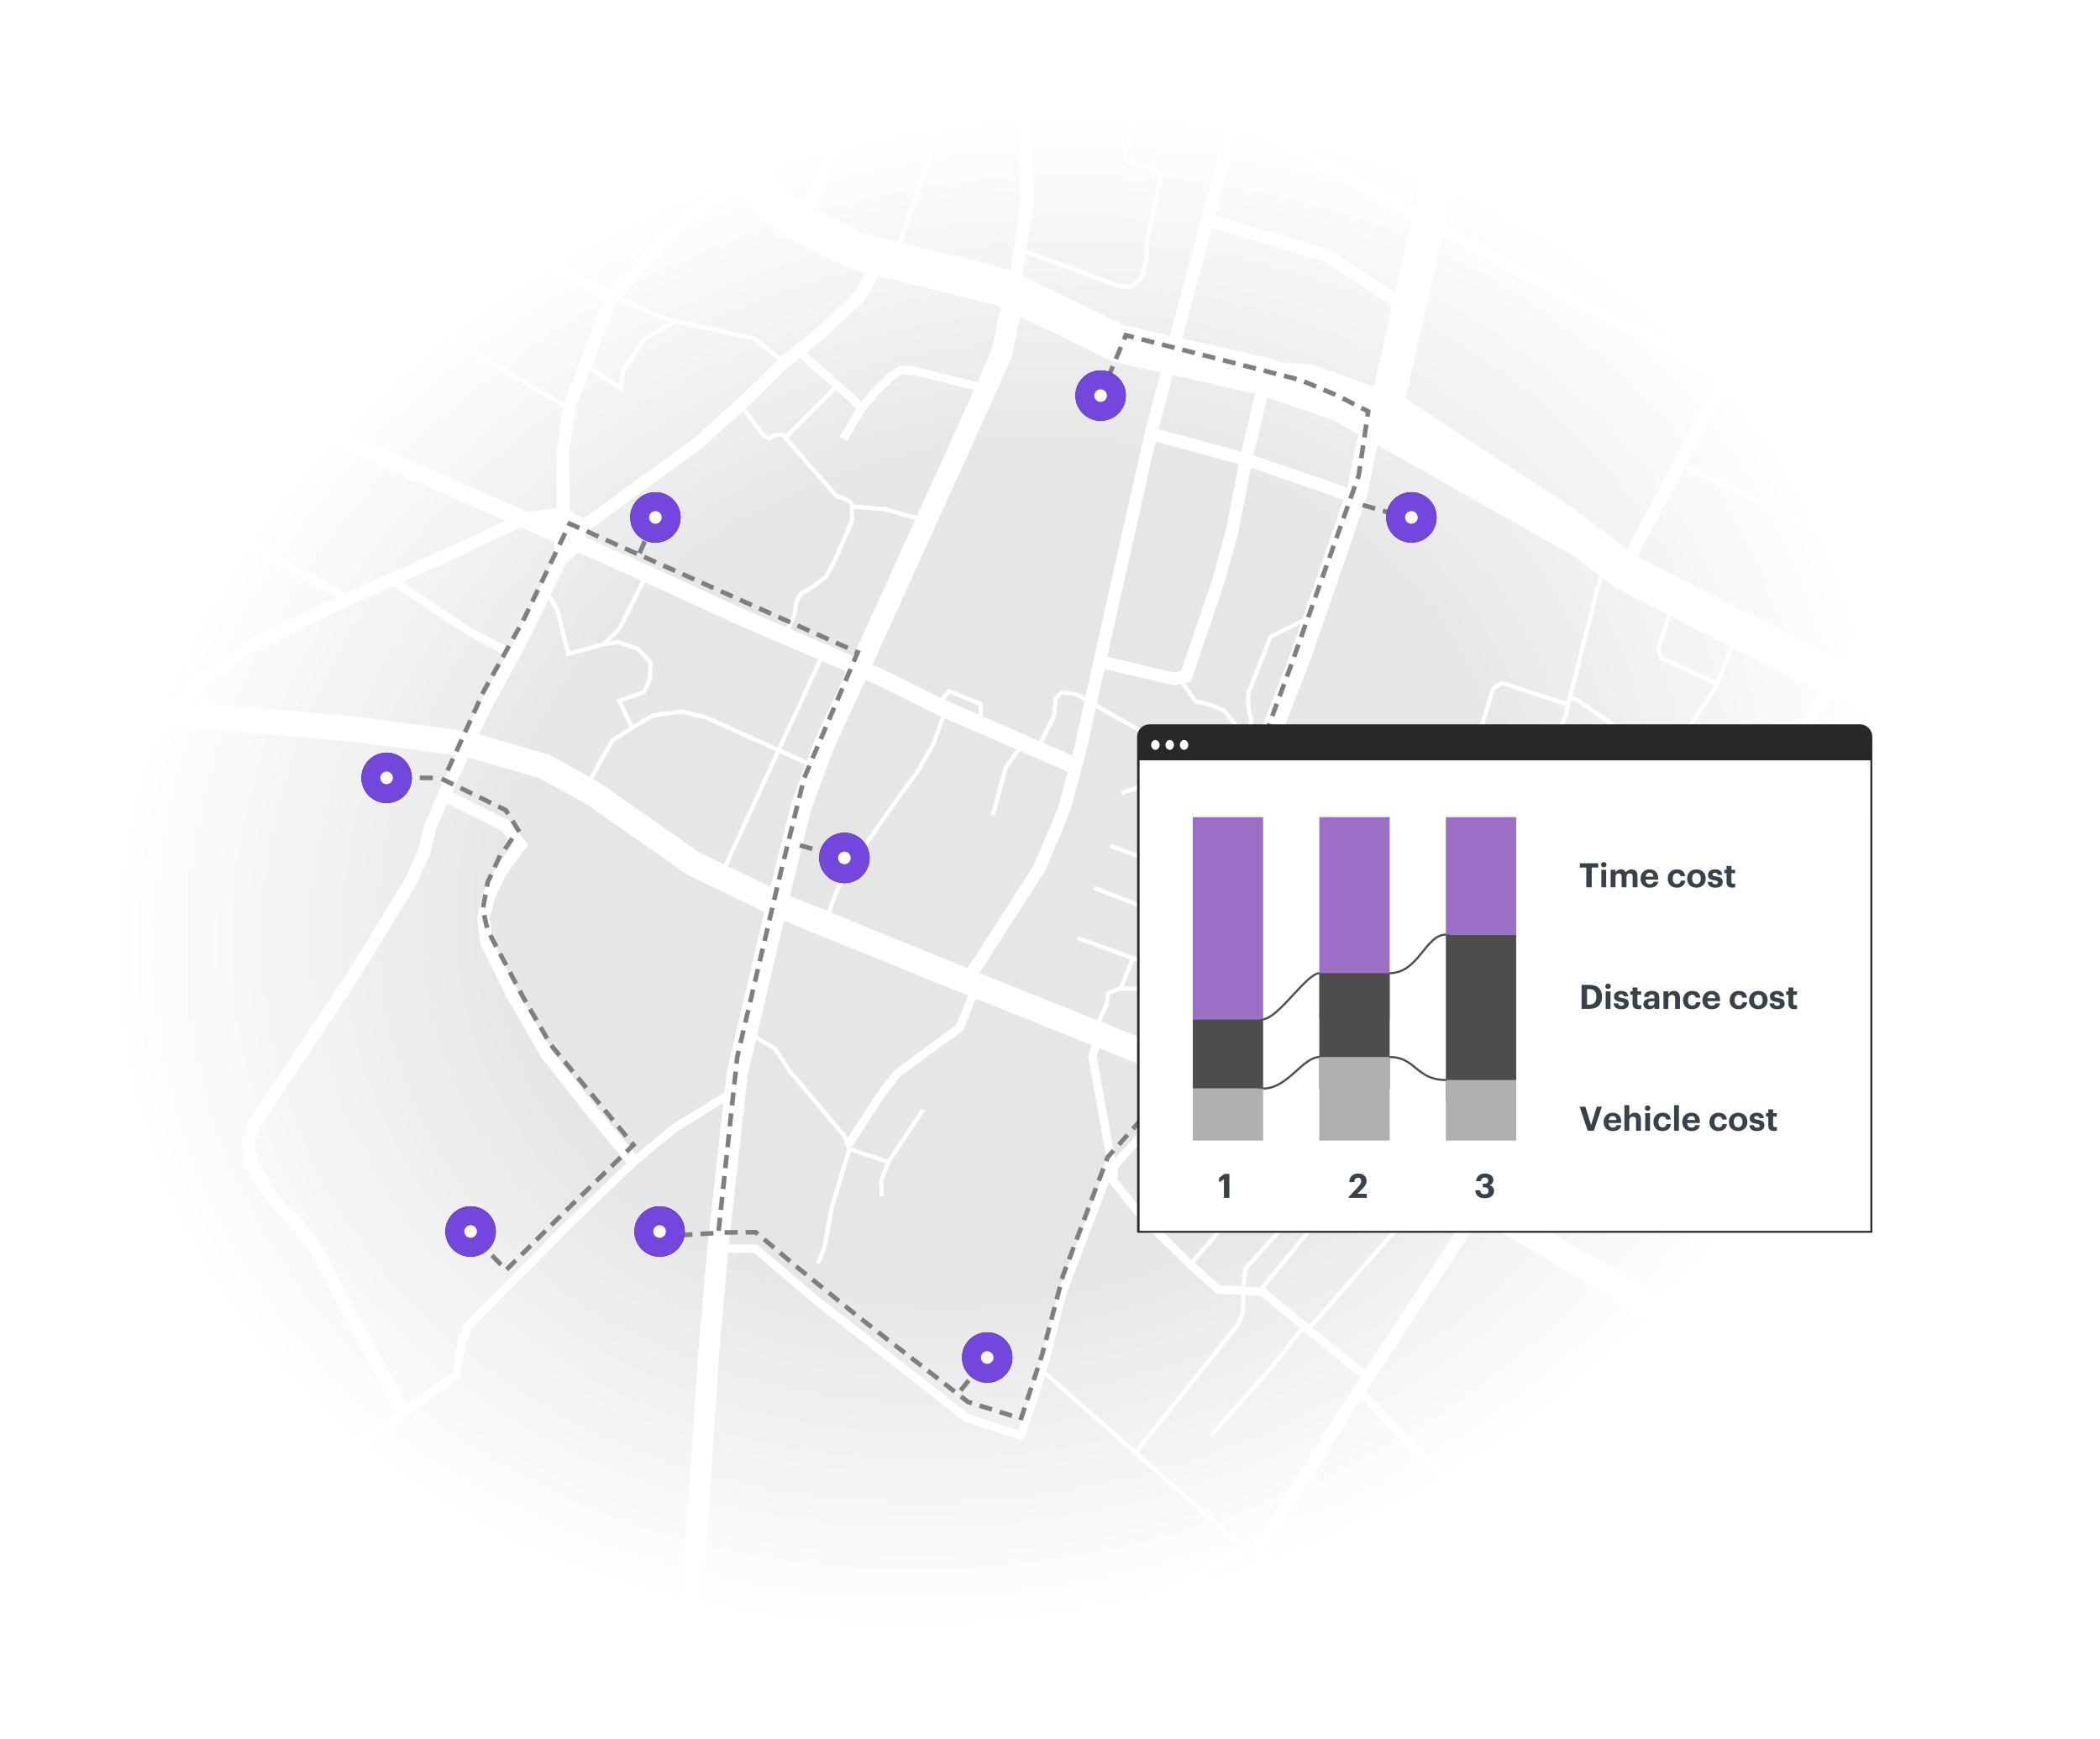
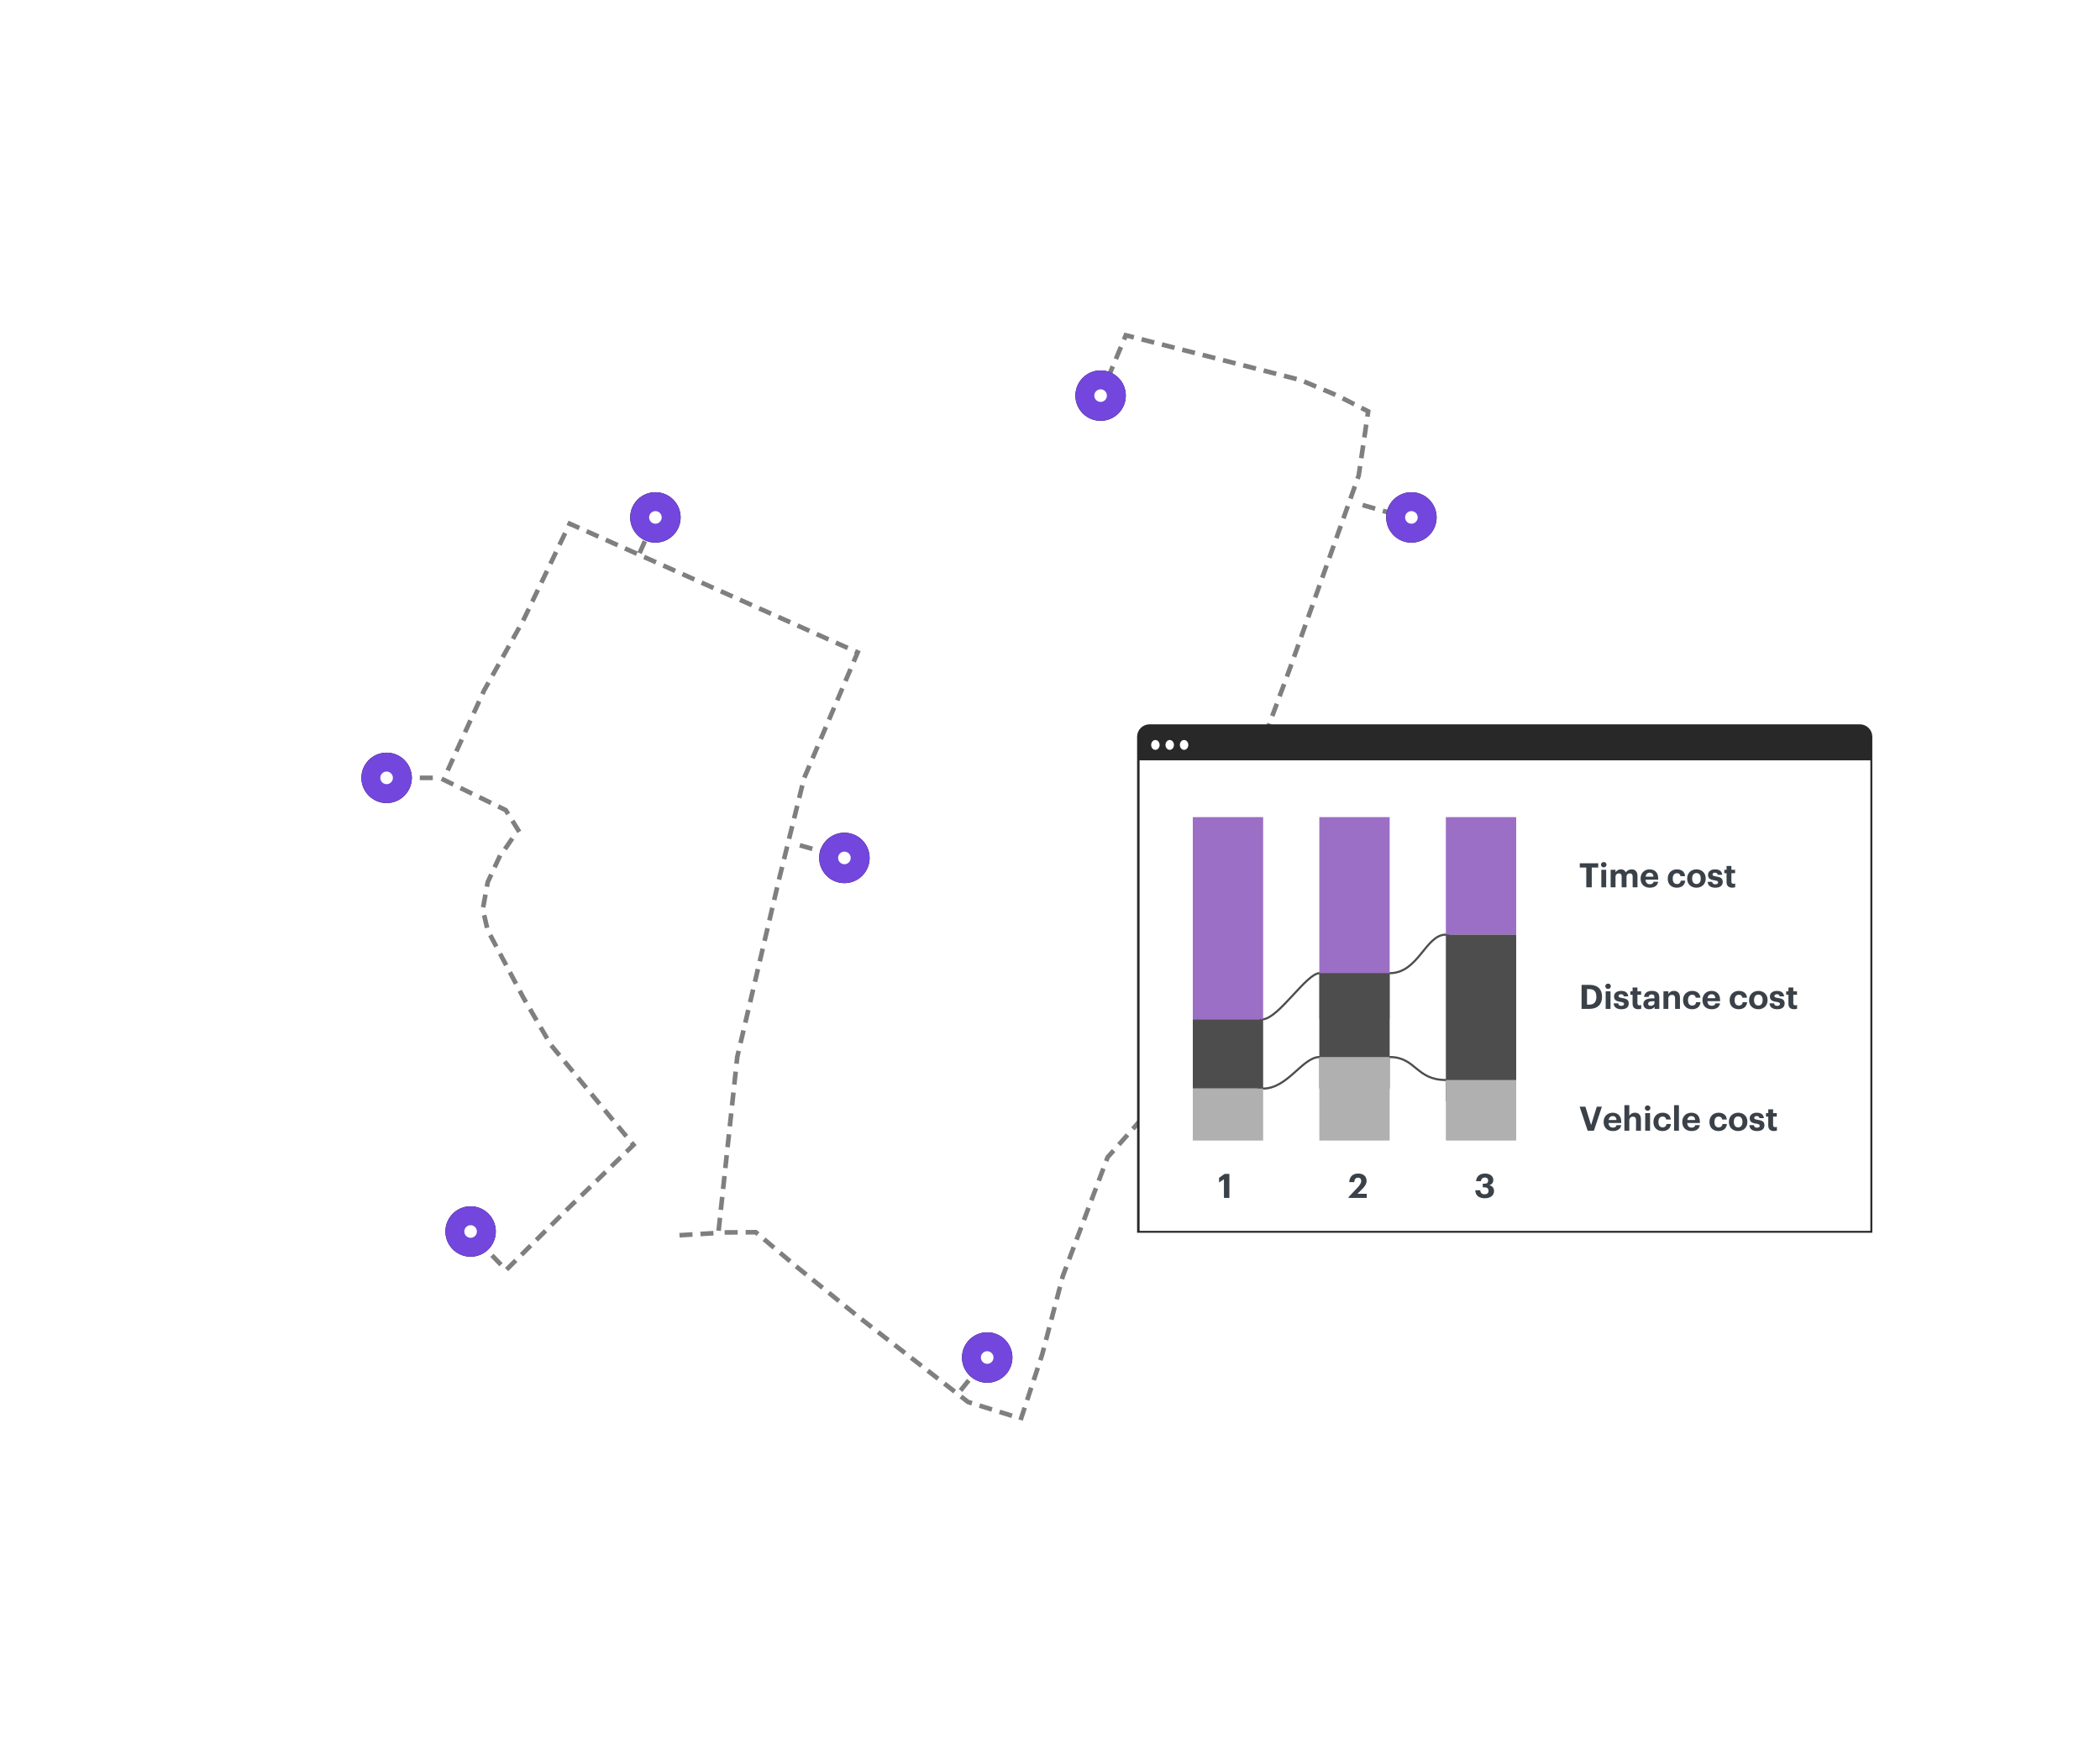
<svg xmlns="http://www.w3.org/2000/svg" xmlns:xlink="http://www.w3.org/1999/xlink" width="500px" height="414px" viewBox="0 0 500 414" version="1.1">
  <title>icon-solution-simulate-and-analyze</title>
  <defs>
    <filter x="-3.0%" y="-3.8%" width="106.4%" height="107.6%" filterUnits="objectBoundingBox" id="filter-1">
      <feOffset dx="0" dy="4" in="SourceAlpha" result="shadowOffsetOuter1" />
      <feGaussianBlur stdDeviation="3.5" in="shadowOffsetOuter1" result="shadowBlurOuter1" />
      <feColorMatrix values="0 0 0 0 0   0 0 0 0 0   0 0 0 0 0  0 0 0 0.04 0" type="matrix" in="shadowBlurOuter1" result="shadowMatrixOuter1" />
      <feMerge>
        <feMergeNode in="shadowMatrixOuter1" />
        <feMergeNode in="SourceGraphic" />
      </feMerge>
    </filter>
    <radialGradient cx="45.754%" cy="44.858%" fx="45.754%" fy="44.858%" r="28.762%" gradientTransform="translate(0.458,0.449),scale(0.785,1),rotate(73.7),scale(1,1.188),translate(-0.458,-0.449)" id="radialGradient-2">
      <stop stop-color="#FFFFFF" stop-opacity="0" offset="0%" />
      <stop stop-color="#FFFFFF" stop-opacity="0" offset="48.236%" />
      <stop stop-color="#FFFFFF" offset="87.927%" />
      <stop stop-color="#FFFFFF" offset="100%" />
    </radialGradient>
    <circle id="path-3" cx="6" cy="6" r="6" />
    <filter x="-225.0%" y="-225.0%" width="550.0%" height="550.0%" filterUnits="objectBoundingBox" id="filter-4">
      <feMorphology radius="0.5" operator="erode" in="SourceAlpha" result="shadowSpreadOuter1" />
      <feOffset dx="0" dy="0" in="shadowSpreadOuter1" result="shadowOffsetOuter1" />
      <feGaussianBlur stdDeviation="9.5" in="shadowOffsetOuter1" result="shadowBlurOuter1" />
      <feColorMatrix values="0 0 0 0 0.311   0 0 0 0 0.179   0 0 0 0 0.62  0 0 0 1 0" type="matrix" in="shadowBlurOuter1" />
    </filter>
    <circle id="path-5" cx="6" cy="6" r="6" />
    <filter x="-225.0%" y="-225.0%" width="550.0%" height="550.0%" filterUnits="objectBoundingBox" id="filter-6">
      <feMorphology radius="0.5" operator="erode" in="SourceAlpha" result="shadowSpreadOuter1" />
      <feOffset dx="0" dy="0" in="shadowSpreadOuter1" result="shadowOffsetOuter1" />
      <feGaussianBlur stdDeviation="9.5" in="shadowOffsetOuter1" result="shadowBlurOuter1" />
      <feColorMatrix values="0 0 0 0 0.311   0 0 0 0 0.179   0 0 0 0 0.62  0 0 0 1 0" type="matrix" in="shadowBlurOuter1" />
    </filter>
    <circle id="path-7" cx="6" cy="6" r="6" />
    <filter x="-225.0%" y="-225.0%" width="550.0%" height="550.0%" filterUnits="objectBoundingBox" id="filter-8">
      <feMorphology radius="0.5" operator="erode" in="SourceAlpha" result="shadowSpreadOuter1" />
      <feOffset dx="0" dy="0" in="shadowSpreadOuter1" result="shadowOffsetOuter1" />
      <feGaussianBlur stdDeviation="9.5" in="shadowOffsetOuter1" result="shadowBlurOuter1" />
      <feColorMatrix values="0 0 0 0 0.311   0 0 0 0 0.179   0 0 0 0 0.62  0 0 0 1 0" type="matrix" in="shadowBlurOuter1" />
    </filter>
    <circle id="path-9" cx="6" cy="6" r="6" />
    <filter x="-225.0%" y="-225.0%" width="550.0%" height="550.0%" filterUnits="objectBoundingBox" id="filter-10">
      <feMorphology radius="0.5" operator="erode" in="SourceAlpha" result="shadowSpreadOuter1" />
      <feOffset dx="0" dy="0" in="shadowSpreadOuter1" result="shadowOffsetOuter1" />
      <feGaussianBlur stdDeviation="9.5" in="shadowOffsetOuter1" result="shadowBlurOuter1" />
      <feColorMatrix values="0 0 0 0 0.311   0 0 0 0 0.179   0 0 0 0 0.62  0 0 0 1 0" type="matrix" in="shadowBlurOuter1" />
    </filter>
    <circle id="path-11" cx="6" cy="6" r="6" />
    <filter x="-225.0%" y="-225.0%" width="550.0%" height="550.0%" filterUnits="objectBoundingBox" id="filter-12">
      <feMorphology radius="0.5" operator="erode" in="SourceAlpha" result="shadowSpreadOuter1" />
      <feOffset dx="0" dy="0" in="shadowSpreadOuter1" result="shadowOffsetOuter1" />
      <feGaussianBlur stdDeviation="9.5" in="shadowOffsetOuter1" result="shadowBlurOuter1" />
      <feColorMatrix values="0 0 0 0 0.311   0 0 0 0 0.179   0 0 0 0 0.62  0 0 0 1 0" type="matrix" in="shadowBlurOuter1" />
    </filter>
    <circle id="path-13" cx="6" cy="6" r="6" />
    <filter x="-225.0%" y="-225.0%" width="550.0%" height="550.0%" filterUnits="objectBoundingBox" id="filter-14">
      <feMorphology radius="0.5" operator="erode" in="SourceAlpha" result="shadowSpreadOuter1" />
      <feOffset dx="0" dy="0" in="shadowSpreadOuter1" result="shadowOffsetOuter1" />
      <feGaussianBlur stdDeviation="9.5" in="shadowOffsetOuter1" result="shadowBlurOuter1" />
      <feColorMatrix values="0 0 0 0 0.311   0 0 0 0 0.179   0 0 0 0 0.62  0 0 0 1 0" type="matrix" in="shadowBlurOuter1" />
    </filter>
-     <circle id="path-15" cx="6" cy="6" r="6" />
    <filter x="-225.0%" y="-225.0%" width="550.0%" height="550.0%" filterUnits="objectBoundingBox" id="filter-16">
      <feMorphology radius="0.5" operator="erode" in="SourceAlpha" result="shadowSpreadOuter1" />
      <feOffset dx="0" dy="0" in="shadowSpreadOuter1" result="shadowOffsetOuter1" />
      <feGaussianBlur stdDeviation="9.5" in="shadowOffsetOuter1" result="shadowBlurOuter1" />
      <feColorMatrix values="0 0 0 0 0.311   0 0 0 0 0.179   0 0 0 0 0.62  0 0 0 1 0" type="matrix" in="shadowBlurOuter1" />
    </filter>
    <circle id="path-17" cx="6" cy="6" r="6" />
    <filter x="-225.0%" y="-225.0%" width="550.0%" height="550.0%" filterUnits="objectBoundingBox" id="filter-18">
      <feMorphology radius="0.5" operator="erode" in="SourceAlpha" result="shadowSpreadOuter1" />
      <feOffset dx="0" dy="0" in="shadowSpreadOuter1" result="shadowOffsetOuter1" />
      <feGaussianBlur stdDeviation="9.5" in="shadowOffsetOuter1" result="shadowBlurOuter1" />
      <feColorMatrix values="0 0 0 0 0.311   0 0 0 0 0.179   0 0 0 0 0.62  0 0 0 1 0" type="matrix" in="shadowBlurOuter1" />
    </filter>
    <path d="M2.376,-1.27346917e-13 L171.489,-1.27346917e-13 C172.801,-1.43460784e-13 173.865,1.064 173.865,2.376 L173.865,119.857 L173.865,119.857 L0,119.857 L0,2.376 C-1.60701651e-16,1.064 1.064,-1.21776794e-13 2.376,-1.27346917e-13 Z" id="path-19" />
    <filter x="-13.3%" y="-19.3%" width="126.6%" height="138.5%" filterUnits="objectBoundingBox" id="filter-20">
      <feMorphology radius="0.594" operator="dilate" in="SourceAlpha" result="shadowSpreadOuter1" />
      <feOffset dx="0" dy="0" in="shadowSpreadOuter1" result="shadowOffsetOuter1" />
      <feGaussianBlur stdDeviation="7.5" in="shadowOffsetOuter1" result="shadowBlurOuter1" />
      <feComposite in="shadowBlurOuter1" in2="SourceAlpha" operator="out" result="shadowBlurOuter1" />
      <feColorMatrix values="0 0 0 0 0   0 0 0 0 0   0 0 0 0 0  0 0 0 0.2 0" type="matrix" in="shadowBlurOuter1" />
    </filter>
  </defs>
  <g id="icons4" stroke="none" stroke-width="1" fill="none" fill-rule="evenodd">
    <g id="icon-solution-simulate-and-analyze" transform="translate(-176.327, -140.15)">
-       <rect id="Rectangle" fill="#E6E6E6" x="0" y="30" width="903" height="709" />
      <g id="Group-2" filter="url(#filter-1)" transform="translate(75.5, -0)" stroke="#FFFFFF">
        <path d="M42.327,15.787 L118.827,56.287 L140.762,66.65 L151.923,76.524 L169.593,99.265 L181,112.075 C188.232,118.072 191.849,121.071 191.849,121.071 C199.369,125.743 203.13,128.08 203.13,128.08 C232.377,143.774 247.001,151.621 247.001,151.621 C276.195,176.576 290.792,189.054 290.792,189.054 C300.03,193.58 304.649,195.843 304.649,195.843 C328.239,201.746 340.034,204.697 340.034,204.697 C358.145,213.524 367.2,217.937 367.2,217.937 C390.342,223.165 401.913,225.779 401.913,225.779 C420.571,232.291 429.899,235.546 429.899,235.546 C445.3,244.434 453.001,248.878 453.001,248.878 C465.392,256.234 471.587,259.912 471.587,259.912 C482.527,268.163 487.997,272.289 487.997,272.289 C521.011,289.257 537.519,297.742 537.519,297.742 C557.621,307.127 567.673,311.82 567.673,311.82 C605.155,337.705 623.896,350.648 623.896,350.648 C659.769,375.565 677.706,388.023 677.706,388.023 C707.354,409.032 722.179,419.537 722.179,419.537 L804.569,474.179" id="Line-66" stroke-width="9" stroke-linecap="square" />
        <path d="M430.327,235.787 C442.327,182.453 445.327,169.12 439.327,195.787 C444.181,174.327 446.608,163.597 446.608,163.597 C452.977,142.229 456.161,131.544 456.161,131.544 C466.07,95.472 471.024,77.435 471.024,77.435 C477.403,47.655 480.593,32.765 480.593,32.765 L485.104,2.677" id="Line-68" stroke-width="8" stroke-linecap="square" />
        <path d="M4.327,205.287 L35.327,225.787 C60.354,256.058 72.868,271.194 72.868,271.194 C86.147,281.231 92.786,286.25 92.786,286.25 C120.444,298.975 134.273,305.338 134.273,305.338 C168.285,308.285 185.29,309.758 185.29,309.758 C202.904,312.058 211.711,313.208 211.711,313.208 C224.077,316.765 230.26,318.544 230.26,318.544 C237.706,322.613 241.429,324.647 241.429,324.647 C257.792,336.068 265.974,341.779 265.974,341.779 C279.596,348.373 286.407,351.669 286.407,351.669 C316.557,363.932 331.632,370.063 331.632,370.063 C359.278,381.147 373.102,386.689 373.102,386.689 C409.346,401.16 427.469,408.396 427.469,408.396 C444.85,418.348 453.54,423.325 453.54,423.325 C476.357,436.696 487.766,443.381 487.766,443.381 C500.651,452.765 507.094,457.458 507.094,457.458 C525.557,472.709 534.789,480.334 534.789,480.334 C550.509,495.446 558.369,503.002 558.369,503.002 C567.465,512.583 572.014,517.374 572.014,517.374 C578.885,523.11 582.32,525.978 582.32,525.978 L610.518,540.87 C621.872,545.47 627.549,547.77 627.549,547.77 L648.562,550.341 L687.396,547.26 L776.755,543.516" id="Line-72" stroke-width="6" stroke-linecap="square" />
        <line x1="230.327" y1="259.787" x2="237.975" y2="262.169" id="Line-215" stroke-width="2" stroke-linecap="square" />
        <path d="M389.327,595.787 C450.66,551.787 465.994,540.787 435.327,562.787 C448.492,553.608 455.074,549.018 455.074,549.018 C473.972,536.671 483.421,530.498 483.421,530.498 C494.85,522.792 500.564,518.939 500.564,518.939 C512.661,507.51 518.71,501.795 518.71,501.795 C530.634,488.472 536.597,481.81 536.597,481.81 C554.339,461.642 563.21,451.558 563.21,451.558 C588.694,422.079 601.437,407.339 601.437,407.339 L639.541,363.305" id="Line-74" stroke-width="5" stroke-linecap="square" />
        <path d="M289.327,599.787 L274.327,565.787 C268.967,547.239 266.287,537.965 266.287,537.965 C265.515,528.665 265.129,524.014 265.129,524.014 C268.133,479.608 269.636,457.405 269.636,457.405 C271.058,441.18 271.77,433.067 271.77,433.067 C274.827,405.508 276.356,391.728 276.356,391.728 C282.597,365.131 285.718,351.833 285.718,351.833 C289.66,335.947 291.631,328.004 291.631,328.004 C295.152,318.491 296.912,313.735 296.912,313.735 C302.471,301.658 305.25,295.62 305.25,295.62 C325.403,251.23 335.479,229.036 335.479,229.036 C338.079,223.117 339.379,220.158 339.379,220.158 L342.102,207.076" id="Line-75" stroke-width="5" stroke-linecap="square" />
        <path d="M427.481,236.106 L423.91,253.524 C414.975,279.448 410.508,292.41 410.508,292.41 C400.734,317.593 395.847,330.185 395.847,330.185 C390.935,343.183 388.479,349.682 388.479,349.682 C384.009,361.79 381.773,367.843 381.773,367.843 L374.203,385.348" id="Line-76" stroke-width="5" stroke-linecap="square" />
        <path d="M179.327,111.787 L157.327,139.787 C121.793,132.711 104.025,129.173 104.025,129.173 C99.694,130.836 97.528,131.667 97.528,131.667 C86.994,133.983 81.728,135.141 81.728,135.141 C77.043,137.434 74.7,138.581 74.7,138.581 C66.729,140.931 62.744,142.107 62.744,142.107 C53.375,143.537 48.69,144.252 48.69,144.252 C41.892,146.049 38.493,146.947 38.493,146.947 C34.986,149.063 33.232,150.121 33.232,150.121 C30.821,152.876 29.615,154.253 29.615,154.253 L24.089,169.705" id="Line-77" stroke-width="5" stroke-linecap="square" />
        <path d="M174.327,103.787 L201.327,83.787 C214.09,77.399 220.471,74.206 220.471,74.206 C233.35,69.585 239.789,67.275 239.789,67.275 C248.287,66.15 252.536,65.587 252.536,65.587 C260.863,65.275 265.026,65.119 265.026,65.119 C278.519,67.306 285.265,68.4 285.265,68.4 C302.24,71.616 310.728,73.224 310.728,73.224 C328.957,78.196 338.071,80.682 338.071,80.682 C353.175,86.984 360.727,90.134 360.727,90.134 C372.46,94.707 378.326,96.994 378.326,96.994 C399.344,106.217 409.854,110.829 409.854,110.829 C422.076,115.814 428.187,118.306 428.187,118.306 C446.921,126.018 456.288,129.875 456.288,129.875 C478.259,139.823 489.244,144.797 489.244,144.797 C511.29,154.39 522.313,159.186 522.313,159.186 C563.903,177.312 584.698,186.375 584.698,186.375 C635.917,208.667 661.526,219.814 661.526,219.814 C690.935,232.877 705.639,239.409 705.639,239.409 L775.216,269.833" id="Line-78" stroke-width="3" stroke-linecap="square" />
        <path d="M584.692,186.715 L584.713,200.115 C584.352,204.937 584.172,207.348 584.172,207.348 C582.358,212.358 581.451,214.863 581.451,214.863 C569.931,237.289 564.171,248.502 564.171,248.502 C548.044,279.211 539.98,294.565 539.98,294.565 C533.457,304.586 530.195,309.597 530.195,309.597 C497.948,357.008 481.824,380.713 481.824,380.713 C463.036,408.745 453.642,422.761 453.642,422.761 C432.401,455.046 421.781,471.188 421.781,471.188 C407.507,493.989 400.37,505.39 400.37,505.39 C406.965,511.285 410.263,514.233 410.263,514.233 C412.505,517.506 413.626,519.143 413.626,519.143 C415.729,526.745 416.781,530.545 416.781,530.545 C418.572,533.082 419.467,534.35 419.467,534.35 C422.042,536.466 423.329,537.524 423.329,537.524 C426.97,539.872 428.79,541.046 428.79,541.046 C429.668,542.992 430.106,543.964 430.106,543.964 C432.729,550.963 434.04,554.462 434.04,554.462 C437.52,569.009 439.26,576.283 439.26,576.283 C441.398,580.014 442.467,581.88 442.467,581.88 L449.023,592.79" id="Line-80" stroke-width="3" stroke-linecap="square" />
        <line x1="582.327" y1="325.787" x2="499.327" y2="449.787" id="Line-81" stroke-width="3" stroke-linecap="square" />
        <path d="M330.327,370.787 L348.327,342.787 C352.256,333.453 354.22,328.787 354.22,328.787 C356.729,319.457 357.983,314.792 357.983,314.792 C361.869,297.263 363.812,288.498 363.812,288.498 C371.148,255.844 374.816,239.517 374.816,239.517 C380.027,219.61 382.632,209.656 382.632,209.656 C390.815,179.386 394.906,164.25 394.906,164.25 C405.057,128.322 410.132,110.358 410.132,110.358 C410.706,105.711 410.993,103.388 410.993,103.388 C410.879,98.723 410.821,96.39 410.821,96.39 C411.921,93.986 412.471,92.784 412.471,92.784 C414.581,91.233 415.637,90.458 415.637,90.458 C417.464,90.79 418.378,90.956 418.378,90.956 C421.641,91.986 423.272,92.5 423.272,92.5 L458.924,107.935" id="Line-82" stroke-width="3" stroke-linecap="square" />
        <polyline id="Line-83" stroke-width="3" stroke-linecap="square" points="337.825 81.748 305.327 158.787 291.06 190.055" />
        <polyline id="Line-84" stroke-width="3" stroke-linecap="square" points="310.862 74.765 300.827 96.287 268.827 166.787" />
        <path d="M359.896,90.829 C359.109,106.139 358.716,113.794 358.716,113.794 C350.562,130.632 346.485,139.05 346.485,139.05 C345.463,153.964 344.951,161.421 344.951,161.421 C345.183,176.709 345.299,184.353 345.299,184.353 L342.863,201.39" id="Line-85" stroke-width="3" stroke-linecap="square" />
        <path d="M347.9,139.67 L394.432,163.492 C424.876,180.098 440.098,188.401 440.098,188.401 C458.605,198.38 467.859,203.37 467.859,203.37 C496.96,218.376 511.51,225.879 511.51,225.879 C546.393,241.03 563.834,248.605 563.834,248.605 C593.458,261.097 608.271,267.342 608.271,267.342 C644.62,283.331 662.795,291.326 662.795,291.326 C694.961,305.257 711.044,312.223 711.044,312.223 C721.772,318.438 727.137,321.545 727.137,321.545 L775.313,352.441" id="Line-86" stroke-width="3" stroke-linecap="square" />
        <path d="M0,162.102 L23.327,171.787 C37.244,179.975 44.202,184.069 44.202,184.069 C57.457,191.891 64.084,195.802 64.084,195.802 C73.296,201.235 77.901,203.951 77.901,203.951 C84.567,206.639 87.9,207.984 87.9,207.984 C100.926,211.604 107.438,213.415 107.438,213.415 C114.822,215.212 118.514,216.111 118.514,216.111 C127.439,219.441 131.901,221.106 131.901,221.106 C141.266,225.001 145.948,226.949 145.948,226.949 C157.323,230.552 163.011,232.353 163.011,232.353 C165.481,233.348 166.716,233.846 166.716,233.846 C177.867,238.869 183.442,241.38 183.442,241.38 C200.024,248.642 208.315,252.273 208.315,252.273 C220.962,257.788 227.285,260.545 227.285,260.545 C245.827,268.76 255.099,272.868 255.099,272.868 C269.733,279.599 277.05,282.964 277.05,282.964 C290.172,288.598 296.733,291.416 296.733,291.416 C305.525,295.245 309.921,297.16 309.921,297.16 C320.038,302.147 325.097,304.641 325.097,304.641 C337.98,310.273 344.422,313.088 344.422,313.088 L355.775,317.989" id="Line-87" stroke-width="4" stroke-linecap="square" />
        <path d="M64.327,368.787 L94.327,329.787 C98.499,327.333 100.585,326.107 100.585,326.107 C106.015,325.251 108.729,324.824 108.729,324.824 C114.809,324.402 117.849,324.191 117.849,324.191 C123.082,322.625 125.698,321.841 125.698,321.841 C129.33,319.412 131.146,318.197 131.146,318.197 C142.66,305.164 148.416,298.647 148.416,298.647 C156.784,292.691 160.968,289.712 160.968,289.712 C172.862,283.925 178.81,281.031 178.81,281.031 C189.371,276.255 194.652,273.868 194.652,273.868 C203.371,269.992 207.73,268.054 207.73,268.054 C219.519,262.499 225.413,259.721 225.413,259.721 C231.356,258.835 234.328,258.392 234.328,258.392 L239.276,261.072" id="Line-88" stroke-width="3" stroke-linecap="square" />
        <path d="M196.769,471.857 L184.48,449.643 C179.179,439.452 176.528,434.356 176.528,434.356 C173.517,430.282 172.012,428.246 172.012,428.246 C167.71,423.563 165.559,421.222 165.559,421.222 C162.258,415.704 160.607,412.945 160.607,412.945 C160.105,409.804 159.854,408.233 159.854,408.233 C160.808,405.286 161.284,403.812 161.284,403.812 C177.05,380.179 184.933,368.362 184.933,368.362 C193.957,353.643 198.469,346.284 198.469,346.284 C200.7,341.43 201.815,339.002 201.815,339.002 C202.799,334.939 203.29,332.908 203.29,332.908 C205.761,327.208 206.997,324.359 206.997,324.359 C213.164,311.182 216.248,304.593 216.248,304.593 C221.266,295.465 223.774,290.901 223.774,290.901 C230.902,276.455 234.466,269.232 234.466,269.232 C236.97,267.047 238.222,265.955 238.222,265.955 C239.147,263.043 239.609,261.587 239.609,261.587 C257.681,248.449 266.717,241.879 266.717,241.879 C274.771,234.631 278.798,231.006 278.798,231.006 C284.335,225.499 287.104,222.746 287.104,222.746 C292.115,218.778 294.62,216.793 294.62,216.793 C301.997,210.027 305.686,206.643 305.686,206.643 L309.541,199.125" id="Line-89" stroke-width="3" stroke-linecap="square" />
        <path d="M276.327,180.787 L264.327,187.787 C252.435,200.442 246.489,206.77 246.489,206.77 C239.785,224.069 236.434,232.719 236.434,232.719 C235.417,239.8 234.909,243.34 234.909,243.34 C234.916,253.311 234.919,258.296 234.919,258.296 L234.048,269.093" id="Line-90" stroke-width="3" stroke-linecap="square" />
        <path d="M246.327,206.787 L220.327,192.787 C209.347,185.963 203.856,182.552 203.856,182.552 C193.157,172.146 187.807,166.944 187.807,166.944 C177.844,157.814 172.862,153.249 172.862,153.249 C167.977,149.472 165.534,147.583 165.534,147.583 L155.353,140.549" id="Line-91" stroke-width="3" stroke-linecap="square" />
        <polyline id="Line-92" stroke-width="3" stroke-linecap="square" points="202.04 128.72 195.327 141.787 188.062 166.514" />
        <path d="M207.327,325.787 L221.327,332.787 C223.575,335.779 224.698,337.276 224.698,337.276 C221.691,341.372 220.188,343.419 220.188,343.419 C218.191,347.484 217.192,349.516 217.192,349.516 C216.368,352.955 215.956,354.674 215.956,354.674 C216.45,358.605 216.697,360.57 216.697,360.57 C220.643,368.546 222.616,372.534 222.616,372.534 C228.127,382.159 230.882,386.972 230.882,386.972 C238.288,396.354 241.991,401.045 241.991,401.045 L251.217,412.156" id="Line-93" stroke-width="3" stroke-linecap="square" />
        <path d="M363.327,293.787 L380.327,297.787 C382.256,297.35 383.221,297.131 383.221,297.131 C388.296,282.216 390.833,274.758 390.833,274.758 C393.104,266.519 394.24,262.4 394.24,262.4 C396.445,250.988 397.548,245.283 397.548,245.283 L401.757,227.664" id="Line-94" stroke-width="3" stroke-linecap="square" />
        <polyline id="Line-95" stroke-width="3" stroke-linecap="square" points="376.327 239.787 398.327 245.787 423.448 254.452" />
        <polyline id="Line-96" stroke-width="3" stroke-linecap="square" points="389.327 188.787 416.327 196.787 433.827 208.095" />
-         <path d="M450.327,163.787 L485.327,185.787 C503.468,195.488 512.539,200.339 512.539,200.339 C521.846,203.713 526.5,205.4 526.5,205.4 C537.508,210.622 543.013,213.233 543.013,213.233 L545.21,217.625" id="Line-97" stroke-width="3" stroke-linecap="square" />
+         <path d="M450.327,163.787 L485.327,185.787 C503.468,195.488 512.539,200.339 512.539,200.339 C521.846,203.713 526.5,205.4 526.5,205.4 L545.21,217.625" id="Line-97" stroke-width="3" stroke-linecap="square" />
        <path d="M487.21,271.872 L508.392,232.231 C511.986,224.259 513.783,220.273 513.783,220.273 C515.418,219.882 516.235,219.686 516.235,219.686 C525.067,219.492 529.483,219.395 529.483,219.395 C535.865,219.178 539.056,219.069 539.056,219.069 C550.403,217.692 556.077,217.003 556.077,217.003 C568.679,215.572 574.979,214.856 574.979,214.856 L579.188,215.895" id="Line-98" stroke-width="3" stroke-linecap="square" />
        <path d="M75.297,140.096 L80.612,156.45 C83.27,161.839 84.599,164.533 84.599,164.533 C89.04,170.03 91.261,172.778 91.261,172.778 C96.048,176.558 98.441,178.448 98.441,178.448 C106.586,183.472 110.659,185.983 110.659,185.983 C118.882,190.747 122.993,193.128 122.993,193.128 L131.336,199.573" id="Line-106" stroke-width="2" stroke-linecap="square" />
        <path d="M85.801,279.572 C91.762,268.514 94.743,262.985 94.743,262.985 C100.689,250.477 103.662,244.223 103.662,244.223 C106.157,238.83 107.405,236.134 107.405,236.134 C110.074,231.272 111.409,228.842 111.409,228.842 C115.808,220.296 118.008,216.023 118.008,216.023 C127.066,205.228 131.595,199.831 131.595,199.831 C143.227,186.25 149.043,179.459 149.043,179.459 L172.165,154.322" id="Line-107" stroke-width="2" stroke-linecap="square" />
        <polyline id="Line-108" stroke-width="2" stroke-linecap="square" points="202.393 182.265 179.959 210.562 162.327 231.787" />
        <path d="M136.193,194.488 L144.327,196.787 C152.669,200.042 156.84,201.67 156.84,201.67 C165.344,204.705 169.596,206.222 169.596,206.222 L179.802,209.668" id="Line-109" stroke-width="2" stroke-linecap="square" />
        <path d="M164.727,233.492 L158.044,248.727 C156.294,251.738 155.419,253.244 155.419,253.244 C152.681,257.496 151.312,259.623 151.312,259.623 C149.495,263.019 148.587,264.717 148.587,264.717 C146.6,271.557 145.606,274.977 145.606,274.977 C144.622,286.095 144.13,291.654 144.13,291.654 C147.034,296.131 148.485,298.37 148.485,298.37 L149.747,304.545" id="Line-110" stroke-width="2" stroke-linecap="square" />
        <line x1="151.08" y1="261.137" x2="182.389" y2="277.971" id="Line-111" stroke-width="2" stroke-linecap="square" />
        <polyline id="Line-112" stroke-width="2" stroke-linecap="square" points="194.547 274.597 212.862 286.678 222.344 291.652" />
        <line x1="291.485" y1="220.166" x2="305.671" y2="232.815" id="Line-113" stroke-width="2" stroke-linecap="square" />
        <path d="M302.108,239.828 L306.034,233.161 C308.352,230.503 309.511,229.174 309.511,229.174 C312.04,226.733 313.304,225.512 313.304,225.512 C314.698,224.644 315.396,224.21 315.396,224.21 C317.705,224.42 318.86,224.526 318.86,224.526 L333.353,228.131" id="Line-114" stroke-width="2" stroke-linecap="square" />
        <path d="M549.327,216.787 L555.631,201.887 C557.768,194.165 558.836,190.304 558.836,190.304 L563.794,177.659" id="Line-118" stroke-width="2" stroke-linecap="square" />
        <path d="M130.17,443.411 L141.327,444.787 C151.764,453.071 156.982,457.213 156.982,457.213 C164.021,467.293 167.541,472.333 167.541,472.333 C176.461,479.287 180.921,482.763 180.921,482.763 L196.72,472.748 C205.173,466.58 209.399,463.496 209.399,463.496 C210.325,458.344 210.788,455.768 210.788,455.768 C211.584,453.352 211.981,452.145 211.981,452.145 C228.566,435.42 236.859,427.058 236.859,427.058 C246.805,417.481 251.778,412.692 251.778,412.692 C258.252,407.34 261.489,404.663 261.489,404.663 L273.738,397.132" id="Line-119" stroke-width="2" stroke-linecap="square" />
        <path d="M272.037,433.402 L280.744,433.446 C290.535,441.765 295.43,445.925 295.43,445.925 C319.2,464.479 331.084,473.756 331.084,473.756 C339.623,476.521 343.893,477.904 343.893,477.904 C347.306,467.654 349.012,462.529 349.012,462.529 C352.247,449.939 353.864,443.644 353.864,443.644 C360.562,426.084 363.91,417.304 363.91,417.304 C364.802,413.617 365.248,411.773 365.248,411.773 C362.371,395.642 360.933,387.577 360.933,387.577 L361.812,384.736" id="Line-120" stroke-width="2" stroke-linecap="square" stroke-linejoin="round" />
        <path d="M332.561,372.732 L329.327,380.787 C319.486,387.985 314.565,391.584 314.565,391.584 C311.85,395.102 310.492,396.861 310.492,396.861 L303.042,408.341" id="Line-121" stroke-width="2" stroke-linecap="round" />
        <path d="M384.327,393.787 L366.22,413.544 C365.933,415.937 365.79,417.133 365.79,417.133 C370.747,423.333 373.225,426.433 373.225,426.433 C380.417,433.476 384.014,436.997 384.014,436.997 C388.623,441.104 390.928,443.158 390.928,443.158 C397.841,443.473 401.298,443.631 401.298,443.631 C408.451,449.521 412.028,452.466 412.028,452.466 C421.316,459.991 425.96,463.753 425.96,463.753 C425.023,466.018 424.555,467.15 424.555,467.15 L482.985,528.973" id="Line-122" stroke-width="2" stroke-linecap="square" />
        <path d="M399.327,505.787 L396.327,505.787 C393.398,506.588 391.934,506.989 391.934,506.989 C387.077,510.261 384.649,511.896 384.649,511.896 C377.856,517.493 374.459,520.292 374.459,520.292 C372.047,521.051 370.841,521.43 370.841,521.43 C368.898,521.43 367.926,521.43 367.926,521.43 L359.163,517.22" id="Line-123" stroke-width="2" stroke-linecap="square" />
        <path d="M389.327,390.787 L391.327,383.787 C395.923,372.758 398.221,367.243 398.221,367.243 L398.767,361.816" id="Line-124" stroke-width="2" stroke-linecap="round" />
        <polyline id="Line-130" stroke-width="3" stroke-linecap="square" points="471.956 256.678 433.827 231.769 412.627 224.393 399.403 223.373" />
        <line x1="483.327" y1="271.787" x2="414.327" y2="232.787" id="Line-131" stroke-width="2" stroke-linecap="square" />
        <polyline id="Line-141" stroke-linecap="square" points="137.202 136.87 132.327 152.787 129.839 159.194 122.955 168.779" />
        <path d="M148.327,178.787 L114.327,153.787 L112.863,153.283 L108.208,155.273 L106.423,156.374 C104.352,156.374 103.316,156.374 103.316,156.374 C99.542,159.204 97.654,160.619 97.654,160.619 L90.61,170.508" id="Line-142" stroke-linecap="square" />
        <path d="M180.327,210.787 L188.327,215.787 C192.711,215.281 194.902,215.028 194.902,215.028 C198.549,217.891 200.372,219.323 200.372,219.323 C203.154,218.98 204.545,218.809 204.545,218.809 C205.877,216.845 206.543,215.863 206.543,215.863 L235.711,233.034" id="Line-147" stroke-linecap="square" />
        <path d="M247.327,206.787 L258.327,211.787 C273.144,215.151 280.553,216.833 280.553,216.833 L287.11,222.111" id="Line-148" stroke-linecap="square" />
        <path d="M261.327,212.787 L254.327,216.787 C250.976,221.735 249.301,224.21 249.301,224.21 C248.82,227.163 248.579,228.639 248.579,228.639 L241.15,223.715" id="Line-149" stroke-linecap="square" />
        <polyline id="Line-150" stroke-linecap="square" points="303.327 134.787 288.327 168.787 299.214 173.065" />
        <polyline id="Line-151" stroke-linecap="square" points="308.327 153.787 339.327 161.787 344.322 161.787" />
        <line x1="327.327" y1="158.787" x2="313.327" y2="198.787" id="Line-152" stroke-linecap="square" />
        <path d="M277.327,232.787 L282.671,239.907 C283.59,240.27 284.049,240.451 284.049,240.451 C284.953,239.904 285.406,239.631 285.406,239.631 C286.586,239.631 287.176,239.631 287.176,239.631 C295.726,249.403 300.001,254.288 300.001,254.288 C301.55,254.786 302.325,255.035 302.325,255.035 C303.22,255.716 303.668,256.057 303.668,256.057 C303.682,258.77 303.689,260.126 303.689,260.126 C300.98,266.39 299.626,269.522 299.626,269.522 C298.2,272.128 297.487,273.432 297.487,273.432 C295.768,274.808 294.909,275.497 294.909,275.497 C292.693,276.794 291.585,277.443 291.585,277.443 C290.841,278.705 290.469,279.336 290.469,279.336 C290.072,281.71 289.874,282.896 289.874,282.896 L288.05,286.483" id="Line-155" stroke-linecap="square" />
        <line x1="288.327" y1="239.787" x2="299.327" y2="228.787" id="Line-156" stroke-linecap="square" />
        <polyline id="Line-157" stroke-linecap="square" points="304.327 256.787 311.528 257.368 320.997 260.044" />
        <path d="M344.327,195.787 L367.391,204.323 C369.395,204.323 370.397,204.323 370.397,204.323 C371.913,202.965 372.67,202.285 372.67,202.285 C373.513,199.121 373.934,197.539 373.934,197.539 C374.021,194.374 374.065,192.792 374.065,192.792 C376.129,183.194 377.161,178.396 377.161,178.396 C376.215,177.154 375.743,176.534 375.743,176.534 C371.828,175.365 369.87,174.781 369.87,174.781 C369.266,174.257 368.964,173.996 368.964,173.996 C368.979,172.532 368.987,171.801 368.987,171.801 C372.066,160.008 373.605,154.111 373.605,154.111 C375.005,147.88 375.705,144.764 375.705,144.764 C380.441,122.316 382.809,111.093 382.809,111.093 C383.314,110.237 383.567,109.81 383.567,109.81 C384.438,109.195 384.874,108.887 384.874,108.887 C385.186,108.04 385.342,107.616 385.342,107.616 L386.8,101.678" id="Line-158" stroke-linecap="square" />
        <path d="M429.327,120.787 L427.327,125.787 C427.69,128.565 427.872,129.955 427.872,129.955 C426.683,134.586 426.088,136.901 426.088,136.901 C424.976,139.158 424.419,140.287 424.419,140.287 C418.198,163.056 415.088,174.441 415.088,174.441 C422.966,178.808 426.905,180.991 426.905,180.991 C429.072,174.745 430.156,171.622 430.156,171.622 C432.815,160.341 434.145,154.7 434.145,154.7 C435.55,150.812 436.252,148.869 436.252,148.869 C438.068,146.827 438.976,145.806 438.976,145.806 C439.11,143.494 439.178,142.338 439.178,142.338 C438.409,137.098 438.024,134.478 438.024,134.478 C437.028,132.797 436.53,131.957 436.53,131.957 C435.033,130.541 434.285,129.833 434.285,129.833 L431.296,128.562 L428.195,129.689" id="Line-160" stroke-linecap="square" />
        <path d="M447.327,176.787 L454.327,177.787 C456.586,178.713 457.716,179.177 457.716,179.177 C470.982,188.239 477.616,192.77 477.616,192.77 C481.008,187.611 482.704,185.032 482.704,185.032 C483.735,184.579 484.251,184.353 484.251,184.353 L490.704,172.394" id="Line-161" stroke-linecap="square" />
        <line x1="492.327" y1="188.787" x2="498.401" y2="177.138" id="Line-162" stroke-linecap="square" />
        <path d="M515.327,155.787 L507.809,177.49 C501.741,177.06 498.708,176.845 498.708,176.845 C493.393,173.778 490.736,172.244 490.736,172.244 C489.445,170.39 488.8,169.463 488.8,169.463 C485.344,166.504 483.616,165.024 483.616,165.024 C480.65,163.217 479.167,162.313 479.167,162.313 C476.189,161.738 474.7,161.45 474.7,161.45 C474.043,158.195 473.715,156.568 473.715,156.568 L453.709,147.106" id="Line-163" stroke-linecap="square" />
        <line x1="480.327" y1="141.787" x2="473.897" y2="156.087" id="Line-164" stroke-linecap="square" />
        <polyline id="Line-165" stroke-linecap="square" points="519.327 203.787 515.771 212.463 515.771 219.242" />
        <polyline id="Line-166" stroke-linecap="square" points="556.467 200.531 574.528 209.552 575.239 214.457" />
        <line x1="501.327" y1="246.787" x2="572.327" y2="280.787" id="Line-167" stroke-linecap="square" />
        <path d="M595.327,262.787 L588.327,271.787 C587.7,274.277 587.387,275.522 587.387,275.522 C583.711,281.636 581.874,284.693 581.874,284.693 C577.631,292.866 575.51,296.953 575.51,296.953 C571.575,304.756 569.607,308.658 569.607,308.658 C569.88,314.484 570.017,317.397 570.017,317.397 C551.584,348.11 542.368,363.466 542.368,363.466 C538.857,361.294 537.102,360.208 537.102,360.208 C535.473,361.035 534.658,361.449 534.658,361.449 C535.361,363.001 535.712,363.777 535.712,363.777 C544.925,369.796 549.532,372.805 549.532,372.805 C549.954,374.528 550.166,375.39 550.166,375.39 C584.242,395.722 601.281,405.887 601.281,405.887 C602.529,404.193 603.153,403.346 603.153,403.346 C568.74,382.301 551.534,371.779 551.534,371.779 C563.001,355.185 568.735,346.888 568.735,346.888 C577.976,353.22 582.596,356.386 582.596,356.386 C584.999,360.479 586.201,362.525 586.201,362.525 C588.959,364.596 590.338,365.632 590.338,365.632 C591.824,365.675 592.567,365.697 592.567,365.697 L619.427,383.868" id="Line-173" stroke-linecap="square" />
        <path d="M679.177,298.966 L661.676,326.119 C661.676,326.119 660.745,327.099 658.884,329.06 C658.884,329.06 657.816,329.574 655.68,330.604 C655.68,330.604 654.646,330.565 652.578,330.487 C652.578,330.487 649.05,328.43 641.995,324.317 C641.995,324.317 643.106,322.14 645.327,317.787 C645.327,317.787 636.994,312.453 620.327,301.787 C617.157,300.835 615.572,300.36 615.572,300.36 C611.074,296.584 608.825,294.696 608.825,294.696 C598.393,290.354 593.177,288.183 593.177,288.183 C591.679,288.544 590.929,288.725 590.929,288.725 C588.333,292.764 587.035,294.783 587.035,294.783 C586.802,296.988 586.686,298.09 586.686,298.09 C590.909,300.713 593.02,302.025 593.02,302.025 C595.989,304.366 597.474,305.537 597.474,305.537 C599.327,307.93 600.254,309.126 600.254,309.126 C603.527,311.371 605.164,312.493 605.164,312.493 L623.05,323.829" id="Line-174" stroke-linecap="square" />
        <line x1="590.327" y1="288.787" x2="582.327" y2="284.787" id="Line-175" stroke-linecap="square" />
        <line x1="605.327" y1="312.787" x2="595.327" y2="326.787" id="Line-176" stroke-linecap="square" />
        <polyline id="Line-178" stroke-linecap="square" points="593.327 366.787 585.327 378.787 582.327 379.596 574.983 389.752" />
        <path d="M521.327,418.787 C575.994,461.453 589.66,472.12 562.327,450.787 L593.89,475.304" id="Line-179" stroke-linecap="square" />
        <line x1="541.813" y1="435.507" x2="517.327" y2="462.787" id="Line-180" stroke-linecap="square" />
        <line x1="565.327" y1="384.787" x2="535.647" y2="429.525" id="Line-181" stroke-linecap="square" />
        <line x1="575.327" y1="418.787" x2="553.327" y2="442.787" id="Line-182" stroke-linecap="square" />
        <line x1="540.327" y1="453.787" x2="550.649" y2="442.412" id="Line-183" stroke-linecap="square" />
        <polyline id="Line-189" stroke-linecap="square" points="526.327 409.787 490.806 386.688 483.408 380.138" />
        <path d="M475.048,389.194 L457.327,377.787 C445.846,371.44 440.106,368.267 440.106,368.267 C437.941,367.923 436.858,367.751 436.858,367.751 C435.181,368.993 434.342,369.614 434.342,369.614 C428.92,380.335 426.209,385.695 426.209,385.695 C426.209,387.498 426.209,388.399 426.209,388.399 C427.672,390.763 428.403,391.944 428.403,391.944 C433.685,394.499 436.326,395.776 436.326,395.776 C439.803,396.965 441.542,397.559 441.542,397.559 C443.367,396.981 444.279,396.692 444.279,396.692 C450.086,386.203 452.989,380.958 452.989,380.958 C454.147,379.525 454.727,378.808 454.727,378.808 L457.636,378.322" id="Line-190" stroke-linecap="square" />
        <path d="M482.327,271.787 L474.216,303.812 C473.821,305.661 473.623,306.586 473.623,306.586 C469.051,317.24 466.765,322.567 466.765,322.567 C465.123,327.537 464.303,330.022 464.303,330.022 C455.288,327.531 450.781,326.286 450.781,326.286 C449.514,325.161 448.881,324.599 448.881,324.599 C453.853,308.215 456.339,300.023 456.339,300.023 L458.417,298.726 L473.965,303.801" id="Line-191" stroke-linecap="square" />
        <polyline id="Line-192" stroke-linecap="square" points="474.77 302.331 476.327 302.787 488.76 311.38 497.906 317.272 504.656 322.01 515.421 329.436" />
        <polyline id="Line-193" stroke-linecap="square" points="513.327 289.787 509.327 299.787 497.898 316.929" />
        <polyline id="Line-194" stroke-linecap="square" points="509.327 298.787 496.327 292.787 495.681 290.46 498.493 281.97" />
        <line x1="465.327" y1="346.787" x2="488.327" y2="311.787" id="Line-195" stroke-linecap="square" />
        <line x1="496.327" y1="333.787" x2="504.327" y2="322.787" id="Line-196" stroke-linecap="square" />
        <path d="M337.327,329.787 L340.327,318.787 L344.422,313.088 C346.741,313.94 347.9,314.366 347.9,314.366 C350.49,309.162 351.785,306.56 351.785,306.56 C352.041,303.804 352.169,302.426 352.169,302.426 C353.04,301.47 353.475,300.992 353.475,300.992 C355.807,301.272 356.973,301.412 356.973,301.412 C370.022,308.82 376.546,312.524 376.546,312.524 C390.754,318.492 397.857,321.475 397.857,321.475 C400.325,319.464 401.559,318.458 401.559,318.458 C409.684,321.871 413.747,323.577 413.747,323.577 C412.702,327.708 412.179,329.773 412.179,329.773 C410.878,329.864 410.228,329.91 410.228,329.91 C408.008,329.107 406.898,328.706 406.898,328.706 C405.999,329.77 405.549,330.303 405.549,330.303 C400.38,328.614 397.795,327.77 397.795,327.77 C392.539,342.066 389.911,349.214 389.911,349.214 C396.161,352.212 399.286,353.71 399.286,353.71 C400.927,353.402 401.747,353.248 401.747,353.248 L409.769,330.104" id="Line-197" stroke-linecap="square" />
        <path d="M404.327,314.787 L422.327,321.787 C422.678,324.208 422.854,325.419 422.854,325.419 C416.121,342.885 412.754,351.618 412.754,351.618 C412.754,353.274 412.754,354.103 412.754,354.103 C413.628,355.237 414.065,355.804 414.065,355.804 L424.42,359.446" id="Line-198" stroke-linecap="square" />
        <path d="M413.327,282.787 L403.327,287.787 C399.856,296.59 398.121,300.992 398.121,300.992 C398.039,302.529 397.998,303.297 397.998,303.297 C398.164,304.763 398.248,305.496 398.248,305.496 C398.631,307.036 398.823,307.806 398.823,307.806 C398.34,308.912 398.099,309.464 398.099,309.464 C397.229,309.605 396.793,309.675 396.793,309.675 C395.755,309.217 395.236,308.989 395.236,308.989 C393.245,306.502 392.25,305.259 392.25,305.259 C389.933,304.333 388.775,303.869 388.775,303.869 C386.515,303.311 385.385,303.032 385.385,303.032 L382.01,298.184" id="Line-199" stroke-linecap="square" />
-         <path d="M368.327,324.787 L371.327,323.787 C372.34,322.875 372.847,322.418 372.847,322.418 L376.449,312.791" id="Line-200" stroke-linecap="square" />
        <line x1="365.652" y1="337.693" x2="388.531" y2="346.027" id="Line-201" stroke-linecap="square" />
        <path d="M357.813,359.61 C373.066,365.166 380.692,367.944 380.692,367.944 C380.692,367.944 377.237,379.149 377.237,379.149 L391.084,383.403" id="Line-201" stroke-linecap="square" />
        <line x1="361.772" y1="347.711" x2="398.279" y2="361.739" id="Line-201" stroke-linecap="square" />
        <path d="M376.327,366.787 L373.327,368.787 C372.701,370.6 372.388,371.507 372.388,371.507 C369.121,371.498 367.487,371.494 367.487,371.494 C365.579,372.223 364.625,372.588 364.625,372.588 C364.408,374.425 364.299,375.343 364.299,375.343 L362.047,380.183" id="Line-202" stroke-linecap="square" />
        <line x1="370.327" y1="364.787" x2="367.745" y2="371.337" id="Line-203" stroke-linecap="square" />
        <path d="M334.327,309.787 L334.327,303.787 C329.311,301.721 326.803,300.688 326.803,300.688 C325.184,302.691 324.374,303.693 324.374,303.693 C325.251,305.249 325.689,306.027 325.689,306.027 C323.901,310.931 323.006,313.383 323.006,313.383 C320.583,317.608 319.371,319.72 319.371,319.72 C316.363,323.816 314.86,325.864 314.86,325.864 C311.444,330.71 309.736,333.133 309.736,333.133 C307.166,336.903 305.881,338.789 305.881,338.789 C303.345,342.229 302.077,343.949 302.077,343.949 C300.55,347.254 299.787,348.907 299.787,348.907 C298.701,351.924 298.159,353.433 298.159,353.433 C290.141,351.607 286.132,350.693 286.132,350.693 C291.296,329.044 293.878,318.22 293.878,318.22 C277.212,310.689 268.879,306.924 268.879,306.924 C265.076,306.021 263.174,305.569 263.174,305.569 C258.636,306.159 256.367,306.454 256.367,306.454 C252.92,308.476 251.196,309.487 251.196,309.487 C248.182,311.435 246.676,312.409 246.676,312.409 C244.6,316.008 243.562,317.807 243.562,317.807 C241.91,320.86 241.084,322.386 241.084,322.386 C222.201,315.306 212.76,311.767 212.76,311.767 C224.278,289.269 230.036,278.02 230.036,278.02 C230.711,277.482 231.048,277.214 231.048,277.214 C232.726,280.007 233.565,281.403 233.565,281.403 C235.268,288.352 236.12,291.827 236.12,291.827 C241.76,290.273 244.581,289.496 244.581,289.496 C246.895,289.168 248.052,289.003 248.052,289.003 C251.136,290.085 252.678,290.626 252.678,290.626 C254.702,292.78 255.714,293.856 255.714,293.856 C255.635,296.443 255.595,297.736 255.595,297.736 C254.661,299.86 254.193,300.922 254.193,300.922 C250.26,302.285 248.294,302.966 248.294,302.966 L251.14,309.106" id="Line-204" stroke-linecap="square" />
        <path d="M280.327,382.787 L285.327,385.787 L289.016,391.326 L301.863,406.602 C302.649,408.656 303.042,409.683 303.042,409.683 C301.711,414.166 301.046,416.407 301.046,416.407 C299.615,421.125 298.9,423.484 298.9,423.484 C297.671,430.056 297.057,433.341 297.057,433.341 L295.783,436.461" id="Line-205" stroke-linecap="square" />
        <path d="M320.327,400.787 L312.327,412.787 C311.232,415.657 310.685,417.093 310.685,417.093 L310.716,420.517" id="Line-206" stroke-linecap="square" />
        <line x1="312.327" y1="412.787" x2="303.327" y2="409.787" id="Line-207" stroke-linecap="square" />
        <line x1="398.327" y1="505.787" x2="349.327" y2="462.787" id="Line-208" stroke-linecap="square" />
        <path d="M371.327,481.787 L395.327,451.787 C396.273,449.822 396.747,448.84 396.747,448.84 C396.783,445.439 396.801,443.739 396.801,443.739 C397.141,440.039 397.312,438.188 397.312,438.188 C406.115,428.454 410.517,423.587 410.517,423.587 C411.713,423.275 412.312,423.119 412.312,423.119 C413.241,423.616 413.706,423.865 413.706,423.865 C414.133,424.409 414.346,424.682 414.346,424.682 C414.548,425.267 414.648,425.56 414.648,425.56 C414.516,426.399 414.45,426.819 414.45,426.819 C405.709,437.452 401.339,442.768 401.339,442.768 C407.987,448.82 411.311,451.847 411.311,451.847 C406.185,458.388 403.622,461.659 403.622,461.659 C398.621,467.295 396.121,470.113 396.121,470.113 L389.571,477.493" id="Line-209" stroke-linecap="square" />
        <path d="M414.327,405.787 L413.327,408.787 C411.11,409.631 410.001,410.053 410.001,410.053 C404.564,414.455 401.846,416.656 401.846,416.656 L384.487,436.929" id="Line-210" stroke-linecap="square" />
        <polyline id="Line-211" stroke-linecap="square" points="444.327 419.787 433.327 428.787 426.299 436.714 412.468 452.453" />
        <line x1="296.327" y1="292.787" x2="273.327" y2="342.787" id="Line-212" stroke-linecap="square" />
        <polyline id="Line-213" stroke-linecap="square" points="254.327 273.787 248.327 285.787 244.877 289.194" />
        <path d="M144.13,288.688 L128.327,279.288 C125.815,277.905 124.559,277.214 124.559,277.214 C114.771,272.272 109.877,269.801 109.877,269.801 C100.024,265.046 95.097,262.668 95.097,262.668 C94.606,263.318 94.36,263.644 94.36,263.644 C85.478,259.146 81.036,256.896 81.036,256.896 C77.422,254.166 75.615,252.801 75.615,252.801 C72.445,249.243 70.86,247.464 70.86,247.464 C68.257,249.605 66.956,250.676 66.956,250.676 L59.971,254.369 C75.777,272.111 83.68,280.982 83.68,280.982 C82.394,288.049 81.751,291.583 81.751,291.583 C74.423,307.79 70.759,315.893 70.759,315.893 C76.191,323.656 78.907,327.538 78.907,327.538 L88.516,336.236" id="Line-214" stroke-linecap="square" />
      </g>
      <rect id="Rectangle" fill="url(#radialGradient-2)" x="0" y="30" width="903" height="709" />
      <g id="Group-21" transform="translate(262.376, 219.965)">
        <line x1="83.27" y1="213.803" x2="73.951" y2="214.366" id="Line-65" stroke="#7F7F7F" stroke-width="1.1" stroke-linecap="square" stroke-dasharray="2,3" />
        <line x1="143" y1="250.791" x2="149" y2="243.366" id="Line-65" stroke="#7F7F7F" stroke-width="1.1" stroke-linecap="square" stroke-dasharray="2,3" />
        <line x1="66.451" y1="51.366" x2="70" y2="43.366" id="Line-65" stroke="#7F7F7F" stroke-width="1.1" stroke-linecap="square" stroke-dasharray="2,3" />
        <line x1="16.451" y1="105.366" x2="6" y2="105.366" id="Line-65" stroke="#7F7F7F" stroke-width="1.1" stroke-linecap="square" stroke-dasharray="2,3" />
        <g id="Group-8" transform="translate(0, 99.366)">
          <g id="Oval">
            <use fill="black" fill-opacity="1" filter="url(#filter-4)" xlink:href="#path-3" />
            <use fill="#7346DD" fill-rule="evenodd" xlink:href="#path-3" />
          </g>
          <circle id="Oval" fill="#FFFFFF" cx="6" cy="6" r="1.5" />
        </g>
        <path d="M176,14.366 L182,0 L223.602,10.657 L232.39,14.366 L239.712,18.125 L237.456,33.371 L221.2,78.972 L208.367,113.6 C199.524,149.513 194.073,171.506 192.013,179.58 L177.671,195.689 L167.009,223.958 L162.096,242.625 L157.058,257.913 L144.434,253.949 L118.571,233.858 L103.525,221.674 L93.888,213.536 L85.003,213.6 L89.489,171.807 L99.456,129.45 L105.395,105.461 L118.156,75.499 L49.585,44.856 L38.55,67.855 L29.204,84.568 L19.544,105.796 L34.367,113.049 L37.317,117.781 L32.81,124.302 L30.078,130.184 L28.904,136.659 L30.061,141.646 L38.55,157.671 L45.079,168.901 L64.778,192.762 L48.708,208.366 L34.459,222.532 L26,213.788" id="Line-3" stroke="#7F7F7F" stroke-width="1.1" stroke-linecap="square" stroke-dasharray="2,3" />
        <g id="Group-8" transform="translate(64, 37.366)">
          <g id="Oval">
            <use fill="black" fill-opacity="1" filter="url(#filter-6)" xlink:href="#path-5" />
            <use fill="#7346DD" fill-rule="evenodd" xlink:href="#path-5" />
          </g>
          <circle id="Oval" fill="#FFFFFF" cx="6" cy="6" r="1.5" />
        </g>
        <g id="Group-8" transform="translate(20, 207.366)">
          <g id="Oval">
            <use fill="black" fill-opacity="1" filter="url(#filter-8)" xlink:href="#path-7" />
            <use fill="#7346DD" fill-rule="evenodd" xlink:href="#path-7" />
          </g>
          <circle id="Oval" fill="#FFFFFF" cx="6" cy="6" r="1.5" />
        </g>
        <line x1="250.451" y1="43.866" x2="236.451" y2="39.866" id="Line-65" stroke="#7F7F7F" stroke-width="1.1" stroke-linecap="square" stroke-dasharray="2,3" />
        <line x1="116.451" y1="124.866" x2="102.451" y2="120.866" id="Line-65" stroke="#7F7F7F" stroke-width="1.1" stroke-linecap="square" stroke-dasharray="2,3" />
        <g id="Group-8" transform="translate(143, 237.366)">
          <g id="Oval">
            <use fill="black" fill-opacity="1" filter="url(#filter-10)" xlink:href="#path-9" />
            <use fill="#7346DD" fill-rule="evenodd" xlink:href="#path-9" />
          </g>
          <circle id="Oval" fill="#FFFFFF" cx="6" cy="6" r="1.5" />
        </g>
        <g id="Group-8" transform="translate(109, 118.43)">
          <g id="Oval">
            <use fill="black" fill-opacity="1" filter="url(#filter-12)" xlink:href="#path-11" />
            <use fill="#7346DD" fill-rule="evenodd" xlink:href="#path-11" />
          </g>
          <circle id="Oval" fill="#FFFFFF" cx="6" cy="6" r="1.5" />
        </g>
        <g id="Group-8" transform="translate(170, 8.366)">
          <g id="Oval">
            <use fill="black" fill-opacity="1" filter="url(#filter-14)" xlink:href="#path-13" />
            <use fill="#7346DD" fill-rule="evenodd" xlink:href="#path-13" />
          </g>
          <circle id="Oval" fill="#FFFFFF" cx="6" cy="6" r="1.5" />
        </g>
        <g id="Group-8" transform="translate(65, 207.366)">
          <g id="Oval">
            <use fill="black" fill-opacity="1" filter="url(#filter-16)" xlink:href="#path-15" />
            <use fill="#7346DD" fill-rule="evenodd" xlink:href="#path-15" />
          </g>
          <circle id="Oval" fill="#FFFFFF" cx="6" cy="6" r="1.5" />
        </g>
        <g id="Group-8" transform="translate(244, 37.366)">
          <g id="Oval">
            <use fill="black" fill-opacity="1" filter="url(#filter-18)" xlink:href="#path-17" />
            <use fill="#7346DD" fill-rule="evenodd" xlink:href="#path-17" />
          </g>
          <circle id="Oval" fill="#FFFFFF" cx="6" cy="6" r="1.5" />
        </g>
        <g id="icon-optimization" transform="translate(185.281, 93.214)">
          <g id="Group-11" transform="translate(0, -0)">
            <g id="Rectangle" fill-rule="nonzero">
              <use fill="black" fill-opacity="1" filter="url(#filter-20)" xlink:href="#path-19" />
              <use stroke="#282828" stroke-width="1.188" fill="#282828" xlink:href="#path-19" />
            </g>
            <ellipse id="Oval" fill="#FFFFFF" cx="3.76" cy="4.315" rx="1.006" ry="1.175" />
            <ellipse id="Oval" fill="#FFFFFF" cx="7.177" cy="4.315" rx="1.006" ry="1.175" />
            <ellipse id="Oval" fill="#FFFFFF" cx="10.595" cy="4.315" rx="1.006" ry="1.175" />
            <rect id="Rectangle" fill="#FFFFFF" fill-rule="nonzero" x="5.45115468e-14" y="7.984" width="174" height="112.016" />
          </g>
        </g>
        <rect id="Rectangle" fill="#FFFFFF" x="245.761" y="110.515" width="38.5" height="90.264" />
        <path d="M214.699,162.839 C218.457,162.51 225.064,151.866 228.131,151.866 C231.198,151.866 232.192,171.831 228.131,171.831 C224.07,171.831 220.558,179.339 214.699,179.339 C208.841,179.339 210.942,163.167 214.699,162.839 Z" id="Line-21" stroke="#4D4D4D" stroke-width="0.5" stroke-linecap="square" />
        <path d="M244.825,151.866 C251.688,151.866 253.341,142.69 258.203,142.69 C263.065,142.69 265.328,177.299 258.203,177.299 C251.077,177.299 251.077,171.831 244.825,171.831 C238.573,171.831 237.963,151.866 244.825,151.866 Z" id="Line-21" stroke="#4D4D4D" stroke-width="0.5" stroke-linecap="square" />
        <g id="Group-16" transform="translate(197.951, 114.714)">
          <rect id="Rectangle" fill="#9B6FC5" x="-3.67528534e-15" y="0" width="16.748" height="48.125" />
          <rect id="Rectangle" fill="#4D4D4D" transform="translate(8.374, 56.375) scale(1, -1) translate(-8.374, -56.375) " x="-3.67528534e-15" y="48.125" width="16.748" height="16.5" />
          <rect id="Rectangle" fill="#B0B0B0" x="-3.67528534e-15" y="64.625" width="16.748" height="12.375" />
        </g>
        <g id="Group-16" transform="translate(228.077, 114.714)">
          <rect id="Rectangle" fill="#9B6FC5" x="-3.67528534e-15" y="0" width="16.748" height="48.125" />
          <rect id="Rectangle" fill="#4D4D4D" transform="translate(8.374, 50.888) scale(1, -1) translate(-8.374, -50.888) " x="0" y="37.152" width="16.748" height="27.473" />
          <rect id="Rectangle" fill="#B0B0B0" x="0" y="57.118" width="16.748" height="19.882" />
        </g>
        <g id="Group-16" transform="translate(258.203, 114.714)">
          <rect id="Rectangle" fill="#9B6FC5" x="0" y="0" width="16.748" height="27.977" />
          <rect id="Rectangle" fill="#4D4D4D" transform="translate(8.374, 47.797) scale(1, -1) translate(-8.374, -47.797) " x="0" y="27.977" width="16.748" height="39.64" />
          <rect id="Rectangle" fill="#B0B0B0" x="0" y="62.585" width="16.748" height="14.415" />
        </g>
        <polygon id="1" fill="#3A4148" fill-rule="nonzero" points="206.663 205.366 206.663 199.646 205.527 199.646 204.207 200.582 204.207 201.686 205.367 200.926 205.367 205.366" />
        <path d="M239.367,205.366 L239.367,204.382 L237.143,204.382 L238.223,203.326 C238.887,202.686 239.327,202.062 239.327,201.302 C239.327,200.27 238.607,199.566 237.343,199.566 C236.063,199.566 235.263,200.286 235.199,201.606 L236.375,201.606 C236.463,200.854 236.783,200.558 237.287,200.558 C237.783,200.558 238.047,200.862 238.047,201.334 C238.047,201.854 237.695,202.358 237.143,202.942 L235.047,205.158 L235.047,205.366 L239.367,205.366 Z" id="2" fill="#3A4148" fill-rule="nonzero" />
        <path d="M267.455,205.454 C268.847,205.454 269.671,204.774 269.671,203.702 C269.671,202.974 269.223,202.502 268.559,202.358 C269.127,202.158 269.503,201.758 269.503,201.118 C269.503,200.222 268.767,199.566 267.511,199.566 C266.207,199.566 265.463,200.334 265.399,201.382 L266.543,201.382 C266.607,200.846 266.943,200.518 267.487,200.518 C268.015,200.518 268.279,200.822 268.279,201.23 C268.279,201.718 268.007,201.99 267.407,201.99 L266.991,201.99 L266.991,202.854 L267.439,202.854 C268.055,202.854 268.359,203.134 268.359,203.678 C268.359,204.19 268.055,204.502 267.407,204.502 C266.719,204.502 266.423,204.102 266.375,203.55 L265.207,203.55 C265.255,204.71 265.999,205.454 267.455,205.454 Z" id="3" fill="#3A4148" fill-rule="nonzero" />
        <path d="M292.941,131.43 L292.941,126.718 L294.485,126.718 L294.485,125.71 L290.093,125.71 L290.093,126.718 L291.637,126.718 L291.637,131.43 L292.941,131.43 Z M295.789,126.678 C296.165,126.678 296.453,126.406 296.453,126.046 C296.453,125.686 296.165,125.414 295.789,125.414 C295.421,125.414 295.133,125.686 295.133,126.046 C295.133,126.406 295.421,126.678 295.789,126.678 Z M296.373,131.43 L296.373,127.246 L295.221,127.246 L295.221,131.43 L296.373,131.43 Z M298.597,131.43 L298.597,128.958 C298.597,128.39 298.957,128.102 299.405,128.102 C299.813,128.102 300.061,128.342 300.061,128.878 L300.061,131.43 L301.213,131.43 L301.213,128.958 C301.213,128.39 301.573,128.102 302.021,128.102 C302.437,128.102 302.677,128.342 302.677,128.878 L302.677,131.43 L303.829,131.43 L303.829,128.75 C303.829,127.638 303.229,127.15 302.453,127.15 C301.925,127.15 301.381,127.374 301.045,127.878 C300.845,127.382 300.429,127.15 299.877,127.15 C299.253,127.15 298.805,127.494 298.597,127.886 L298.597,127.246 L297.437,127.246 L297.437,131.43 L298.597,131.43 Z M306.749,131.518 C307.893,131.518 308.613,131.014 308.749,130.11 L307.653,130.11 C307.581,130.462 307.317,130.694 306.781,130.694 C306.149,130.694 305.773,130.294 305.741,129.598 L308.757,129.598 L308.757,129.278 C308.757,127.782 307.797,127.15 306.717,127.15 C305.501,127.15 304.565,128.006 304.565,129.326 L304.565,129.39 C304.565,130.726 305.485,131.518 306.749,131.518 Z M307.629,128.886 L305.757,128.886 C305.845,128.294 306.197,127.95 306.717,127.95 C307.269,127.95 307.589,128.254 307.629,128.886 Z M313.189,131.518 C314.405,131.518 315.125,130.83 315.189,129.838 L314.141,129.838 C314.085,130.374 313.709,130.646 313.245,130.646 C312.597,130.646 312.221,130.214 312.221,129.374 L312.221,129.31 C312.221,128.51 312.621,128.062 313.221,128.062 C313.693,128.062 313.989,128.286 314.069,128.774 L315.165,128.774 C315.061,127.574 314.165,127.15 313.197,127.15 C312.005,127.15 311.037,127.974 311.037,129.326 L311.037,129.39 C311.037,130.758 311.965,131.518 313.189,131.518 Z M317.861,131.518 C319.117,131.518 320.069,130.678 320.069,129.358 L320.069,129.294 C320.069,127.99 319.125,127.15 317.869,127.15 C316.613,127.15 315.661,128.006 315.661,129.318 L315.661,129.382 C315.661,130.686 316.613,131.518 317.861,131.518 Z M317.869,130.638 C317.213,130.638 316.845,130.158 316.845,129.358 L316.845,129.294 C316.845,128.494 317.229,128.03 317.869,128.03 C318.517,128.03 318.893,128.51 318.893,129.31 L318.893,129.366 C318.893,130.158 318.517,130.638 317.869,130.638 Z M322.365,131.518 C323.469,131.518 324.125,131.046 324.125,130.142 C324.125,129.246 323.549,128.982 322.501,128.83 C321.893,128.742 321.693,128.638 321.693,128.374 C321.693,128.118 321.909,127.942 322.285,127.942 C322.685,127.942 322.877,128.102 322.941,128.446 L324.005,128.446 C323.901,127.486 323.205,127.15 322.277,127.15 C321.421,127.15 320.621,127.582 320.621,128.454 C320.621,129.27 321.053,129.59 322.165,129.758 C322.765,129.846 323.013,129.966 323.013,130.254 C323.013,130.542 322.805,130.71 322.357,130.71 C321.853,130.71 321.669,130.494 321.621,130.118 L320.541,130.118 C320.581,131.022 321.237,131.518 322.365,131.518 Z M326.389,131.51 C326.701,131.51 326.933,131.454 327.093,131.398 L327.093,130.502 C326.957,130.558 326.829,130.582 326.653,130.582 C326.357,130.582 326.189,130.422 326.189,130.086 L326.189,128.07 L327.069,128.07 L327.069,127.246 L326.189,127.246 L326.189,126.342 L325.037,126.342 L325.037,127.246 L324.501,127.246 L324.501,128.07 L325.037,128.07 L325.037,130.19 C325.037,131.062 325.509,131.51 326.389,131.51 Z" id="Timecost" fill="#3A4148" fill-rule="nonzero" />
        <path d="M292.381,160.366 C294.389,160.366 295.389,159.222 295.389,157.51 L295.389,157.446 C295.389,155.734 294.397,154.646 292.389,154.646 L290.517,154.646 L290.517,160.366 L292.381,160.366 Z M292.341,159.358 L291.813,159.358 L291.813,155.654 L292.325,155.654 C293.533,155.654 294.037,156.286 294.037,157.462 L294.037,157.526 C294.037,158.71 293.493,159.358 292.341,159.358 Z M296.821,155.614 C297.197,155.614 297.485,155.342 297.485,154.982 C297.485,154.622 297.197,154.35 296.821,154.35 C296.453,154.35 296.165,154.622 296.165,154.982 C296.165,155.342 296.453,155.614 296.821,155.614 Z M297.405,160.366 L297.405,156.182 L296.253,156.182 L296.253,160.366 L297.405,160.366 Z M299.989,160.454 C301.093,160.454 301.749,159.982 301.749,159.078 C301.749,158.182 301.173,157.918 300.125,157.766 C299.517,157.678 299.317,157.574 299.317,157.31 C299.317,157.054 299.533,156.878 299.909,156.878 C300.309,156.878 300.501,157.038 300.565,157.382 L301.629,157.382 C301.525,156.422 300.829,156.086 299.901,156.086 C299.045,156.086 298.245,156.518 298.245,157.39 C298.245,158.206 298.677,158.526 299.789,158.694 C300.389,158.782 300.637,158.902 300.637,159.19 C300.637,159.478 300.429,159.646 299.981,159.646 C299.477,159.646 299.293,159.43 299.245,159.054 L298.165,159.054 C298.205,159.958 298.861,160.454 299.989,160.454 Z M304.013,160.446 C304.325,160.446 304.557,160.39 304.717,160.334 L304.717,159.438 C304.581,159.494 304.453,159.518 304.277,159.518 C303.981,159.518 303.813,159.358 303.813,159.022 L303.813,157.006 L304.693,157.006 L304.693,156.182 L303.813,156.182 L303.813,155.278 L302.661,155.278 L302.661,156.182 L302.125,156.182 L302.125,157.006 L302.661,157.006 L302.661,159.126 C302.661,159.998 303.133,160.446 304.013,160.446 Z M306.629,160.454 C307.285,160.454 307.653,160.198 307.893,159.862 L307.893,160.366 L309.021,160.366 L309.021,157.638 C309.021,156.502 308.293,156.086 307.269,156.086 C306.245,156.086 305.461,156.526 305.389,157.518 L306.485,157.518 C306.533,157.158 306.741,156.926 307.197,156.926 C307.725,156.926 307.877,157.198 307.877,157.694 L307.877,157.862 L307.405,157.862 C306.125,157.862 305.229,158.23 305.229,159.206 C305.229,160.086 305.869,160.454 306.629,160.454 Z M306.973,159.646 C306.549,159.646 306.365,159.446 306.365,159.142 C306.365,158.694 306.757,158.55 307.429,158.55 L307.877,158.55 L307.877,158.902 C307.877,159.366 307.485,159.646 306.973,159.646 Z M311.173,160.366 L311.173,157.95 C311.173,157.334 311.549,157.03 312.045,157.03 C312.557,157.03 312.781,157.302 312.781,157.87 L312.781,160.366 L313.941,160.366 L313.941,157.702 C313.941,156.582 313.357,156.086 312.533,156.086 C311.837,156.086 311.381,156.43 311.173,156.846 L311.173,156.182 L310.013,156.182 L310.013,160.366 L311.173,160.366 Z M316.829,160.454 C318.045,160.454 318.765,159.766 318.829,158.774 L317.781,158.774 C317.725,159.31 317.349,159.582 316.885,159.582 C316.237,159.582 315.861,159.15 315.861,158.31 L315.861,158.246 C315.861,157.446 316.261,156.998 316.861,156.998 C317.333,156.998 317.629,157.222 317.709,157.71 L318.805,157.71 C318.701,156.51 317.805,156.086 316.837,156.086 C315.645,156.086 314.677,156.91 314.677,158.262 L314.677,158.326 C314.677,159.694 315.605,160.454 316.829,160.454 Z M321.485,160.454 C322.629,160.454 323.349,159.95 323.485,159.046 L322.389,159.046 C322.317,159.398 322.053,159.63 321.517,159.63 C320.885,159.63 320.509,159.23 320.477,158.534 L323.493,158.534 L323.493,158.214 C323.493,156.718 322.533,156.086 321.453,156.086 C320.237,156.086 319.301,156.942 319.301,158.262 L319.301,158.326 C319.301,159.662 320.221,160.454 321.485,160.454 Z M322.365,157.822 L320.493,157.822 C320.581,157.23 320.933,156.886 321.453,156.886 C322.005,156.886 322.325,157.19 322.365,157.822 Z M327.925,160.454 C329.141,160.454 329.861,159.766 329.925,158.774 L328.877,158.774 C328.821,159.31 328.445,159.582 327.981,159.582 C327.333,159.582 326.957,159.15 326.957,158.31 L326.957,158.246 C326.957,157.446 327.357,156.998 327.957,156.998 C328.429,156.998 328.725,157.222 328.805,157.71 L329.901,157.71 C329.797,156.51 328.901,156.086 327.933,156.086 C326.741,156.086 325.773,156.91 325.773,158.262 L325.773,158.326 C325.773,159.694 326.701,160.454 327.925,160.454 Z M332.597,160.454 C333.853,160.454 334.805,159.614 334.805,158.294 L334.805,158.23 C334.805,156.926 333.861,156.086 332.605,156.086 C331.349,156.086 330.397,156.942 330.397,158.254 L330.397,158.318 C330.397,159.622 331.349,160.454 332.597,160.454 Z M332.605,159.574 C331.949,159.574 331.581,159.094 331.581,158.294 L331.581,158.23 C331.581,157.43 331.965,156.966 332.605,156.966 C333.253,156.966 333.629,157.446 333.629,158.246 L333.629,158.302 C333.629,159.094 333.253,159.574 332.605,159.574 Z M337.101,160.454 C338.205,160.454 338.861,159.982 338.861,159.078 C338.861,158.182 338.285,157.918 337.237,157.766 C336.629,157.678 336.429,157.574 336.429,157.31 C336.429,157.054 336.645,156.878 337.021,156.878 C337.421,156.878 337.613,157.038 337.677,157.382 L338.741,157.382 C338.637,156.422 337.941,156.086 337.013,156.086 C336.157,156.086 335.357,156.518 335.357,157.39 C335.357,158.206 335.789,158.526 336.901,158.694 C337.501,158.782 337.749,158.902 337.749,159.19 C337.749,159.478 337.541,159.646 337.093,159.646 C336.589,159.646 336.405,159.43 336.357,159.054 L335.277,159.054 C335.317,159.958 335.973,160.454 337.101,160.454 Z M341.125,160.446 C341.437,160.446 341.669,160.39 341.829,160.334 L341.829,159.438 C341.693,159.494 341.565,159.518 341.389,159.518 C341.093,159.518 340.925,159.358 340.925,159.022 L340.925,157.006 L341.805,157.006 L341.805,156.182 L340.925,156.182 L340.925,155.278 L339.773,155.278 L339.773,156.182 L339.237,156.182 L339.237,157.006 L339.773,157.006 L339.773,159.126 C339.773,159.998 340.245,160.446 341.125,160.446 Z" id="Distancecost" fill="#3A4148" fill-rule="nonzero" />
        <path d="M293.453,189.366 L295.357,183.646 L294.141,183.646 L292.781,188.038 L291.421,183.646 L290.053,183.646 L291.965,189.366 L293.453,189.366 Z M297.949,189.454 C299.093,189.454 299.813,188.95 299.949,188.046 L298.853,188.046 C298.781,188.398 298.517,188.63 297.981,188.63 C297.349,188.63 296.973,188.23 296.941,187.534 L299.957,187.534 L299.957,187.214 C299.957,185.718 298.997,185.086 297.917,185.086 C296.701,185.086 295.765,185.942 295.765,187.262 L295.765,187.326 C295.765,188.662 296.685,189.454 297.949,189.454 Z M298.829,186.822 L296.957,186.822 C297.045,186.23 297.397,185.886 297.917,185.886 C298.469,185.886 298.789,186.19 298.829,186.822 Z M301.877,189.366 L301.877,186.95 C301.877,186.334 302.253,186.03 302.749,186.03 C303.261,186.03 303.485,186.302 303.485,186.87 L303.485,189.366 L304.645,189.366 L304.645,186.702 C304.645,185.582 304.061,185.086 303.237,185.086 C302.541,185.086 302.085,185.43 301.877,185.846 L301.877,183.286 L300.717,183.286 L300.717,189.366 L301.877,189.366 Z M306.237,184.614 C306.613,184.614 306.901,184.342 306.901,183.982 C306.901,183.622 306.613,183.35 306.237,183.35 C305.869,183.35 305.581,183.622 305.581,183.982 C305.581,184.342 305.869,184.614 306.237,184.614 Z M306.821,189.366 L306.821,185.182 L305.669,185.182 L305.669,189.366 L306.821,189.366 Z M309.781,189.454 C310.997,189.454 311.717,188.766 311.781,187.774 L310.733,187.774 C310.677,188.31 310.301,188.582 309.837,188.582 C309.189,188.582 308.813,188.15 308.813,187.31 L308.813,187.246 C308.813,186.446 309.213,185.998 309.813,185.998 C310.285,185.998 310.581,186.222 310.661,186.71 L311.757,186.71 C311.653,185.51 310.757,185.086 309.789,185.086 C308.597,185.086 307.629,185.91 307.629,187.262 L307.629,187.326 C307.629,188.694 308.557,189.454 309.781,189.454 Z M313.693,189.366 L313.693,183.286 L312.541,183.286 L312.541,189.366 L313.693,189.366 Z M316.677,189.454 C317.821,189.454 318.541,188.95 318.677,188.046 L317.581,188.046 C317.509,188.398 317.245,188.63 316.709,188.63 C316.077,188.63 315.701,188.23 315.669,187.534 L318.685,187.534 L318.685,187.214 C318.685,185.718 317.725,185.086 316.645,185.086 C315.429,185.086 314.493,185.942 314.493,187.262 L314.493,187.326 C314.493,188.662 315.413,189.454 316.677,189.454 Z M317.557,186.822 L315.685,186.822 C315.773,186.23 316.125,185.886 316.645,185.886 C317.197,185.886 317.517,186.19 317.557,186.822 Z M323.117,189.454 C324.333,189.454 325.053,188.766 325.117,187.774 L324.069,187.774 C324.013,188.31 323.637,188.582 323.173,188.582 C322.525,188.582 322.149,188.15 322.149,187.31 L322.149,187.246 C322.149,186.446 322.549,185.998 323.149,185.998 C323.621,185.998 323.917,186.222 323.997,186.71 L325.093,186.71 C324.989,185.51 324.093,185.086 323.125,185.086 C321.933,185.086 320.965,185.91 320.965,187.262 L320.965,187.326 C320.965,188.694 321.893,189.454 323.117,189.454 Z M327.789,189.454 C329.045,189.454 329.997,188.614 329.997,187.294 L329.997,187.23 C329.997,185.926 329.053,185.086 327.797,185.086 C326.541,185.086 325.589,185.942 325.589,187.254 L325.589,187.318 C325.589,188.622 326.541,189.454 327.789,189.454 Z M327.797,188.574 C327.141,188.574 326.773,188.094 326.773,187.294 L326.773,187.23 C326.773,186.43 327.157,185.966 327.797,185.966 C328.445,185.966 328.821,186.446 328.821,187.246 L328.821,187.302 C328.821,188.094 328.445,188.574 327.797,188.574 Z M332.293,189.454 C333.397,189.454 334.053,188.982 334.053,188.078 C334.053,187.182 333.477,186.918 332.429,186.766 C331.821,186.678 331.621,186.574 331.621,186.31 C331.621,186.054 331.837,185.878 332.213,185.878 C332.613,185.878 332.805,186.038 332.869,186.382 L333.933,186.382 C333.829,185.422 333.133,185.086 332.205,185.086 C331.349,185.086 330.549,185.518 330.549,186.39 C330.549,187.206 330.981,187.526 332.093,187.694 C332.693,187.782 332.941,187.902 332.941,188.19 C332.941,188.478 332.733,188.646 332.285,188.646 C331.781,188.646 331.597,188.43 331.549,188.054 L330.469,188.054 C330.509,188.958 331.165,189.454 332.293,189.454 Z M336.317,189.446 C336.629,189.446 336.861,189.39 337.021,189.334 L337.021,188.438 C336.885,188.494 336.757,188.518 336.581,188.518 C336.285,188.518 336.117,188.358 336.117,188.022 L336.117,186.006 L336.997,186.006 L336.997,185.182 L336.117,185.182 L336.117,184.278 L334.965,184.278 L334.965,185.182 L334.429,185.182 L334.429,186.006 L334.965,186.006 L334.965,188.126 C334.965,188.998 335.437,189.446 336.317,189.446 Z" id="Vehiclecost" fill="#3A4148" fill-rule="nonzero" />
        <g id="Group-12" transform="translate(0, 99.366)" />
        <g id="Group-12" transform="translate(64, 37.366)" />
        <g id="Group-12" transform="translate(20, 207.366)" />
        <g id="Group-12" transform="translate(143, 237.366)" />
        <g id="Group-12" transform="translate(109, 118.43)" />
        <g id="Group-12" transform="translate(170, 8.366)" />
        <g id="Group-12" transform="translate(65, 207.366)" />
      </g>
    </g>
  </g>
</svg>